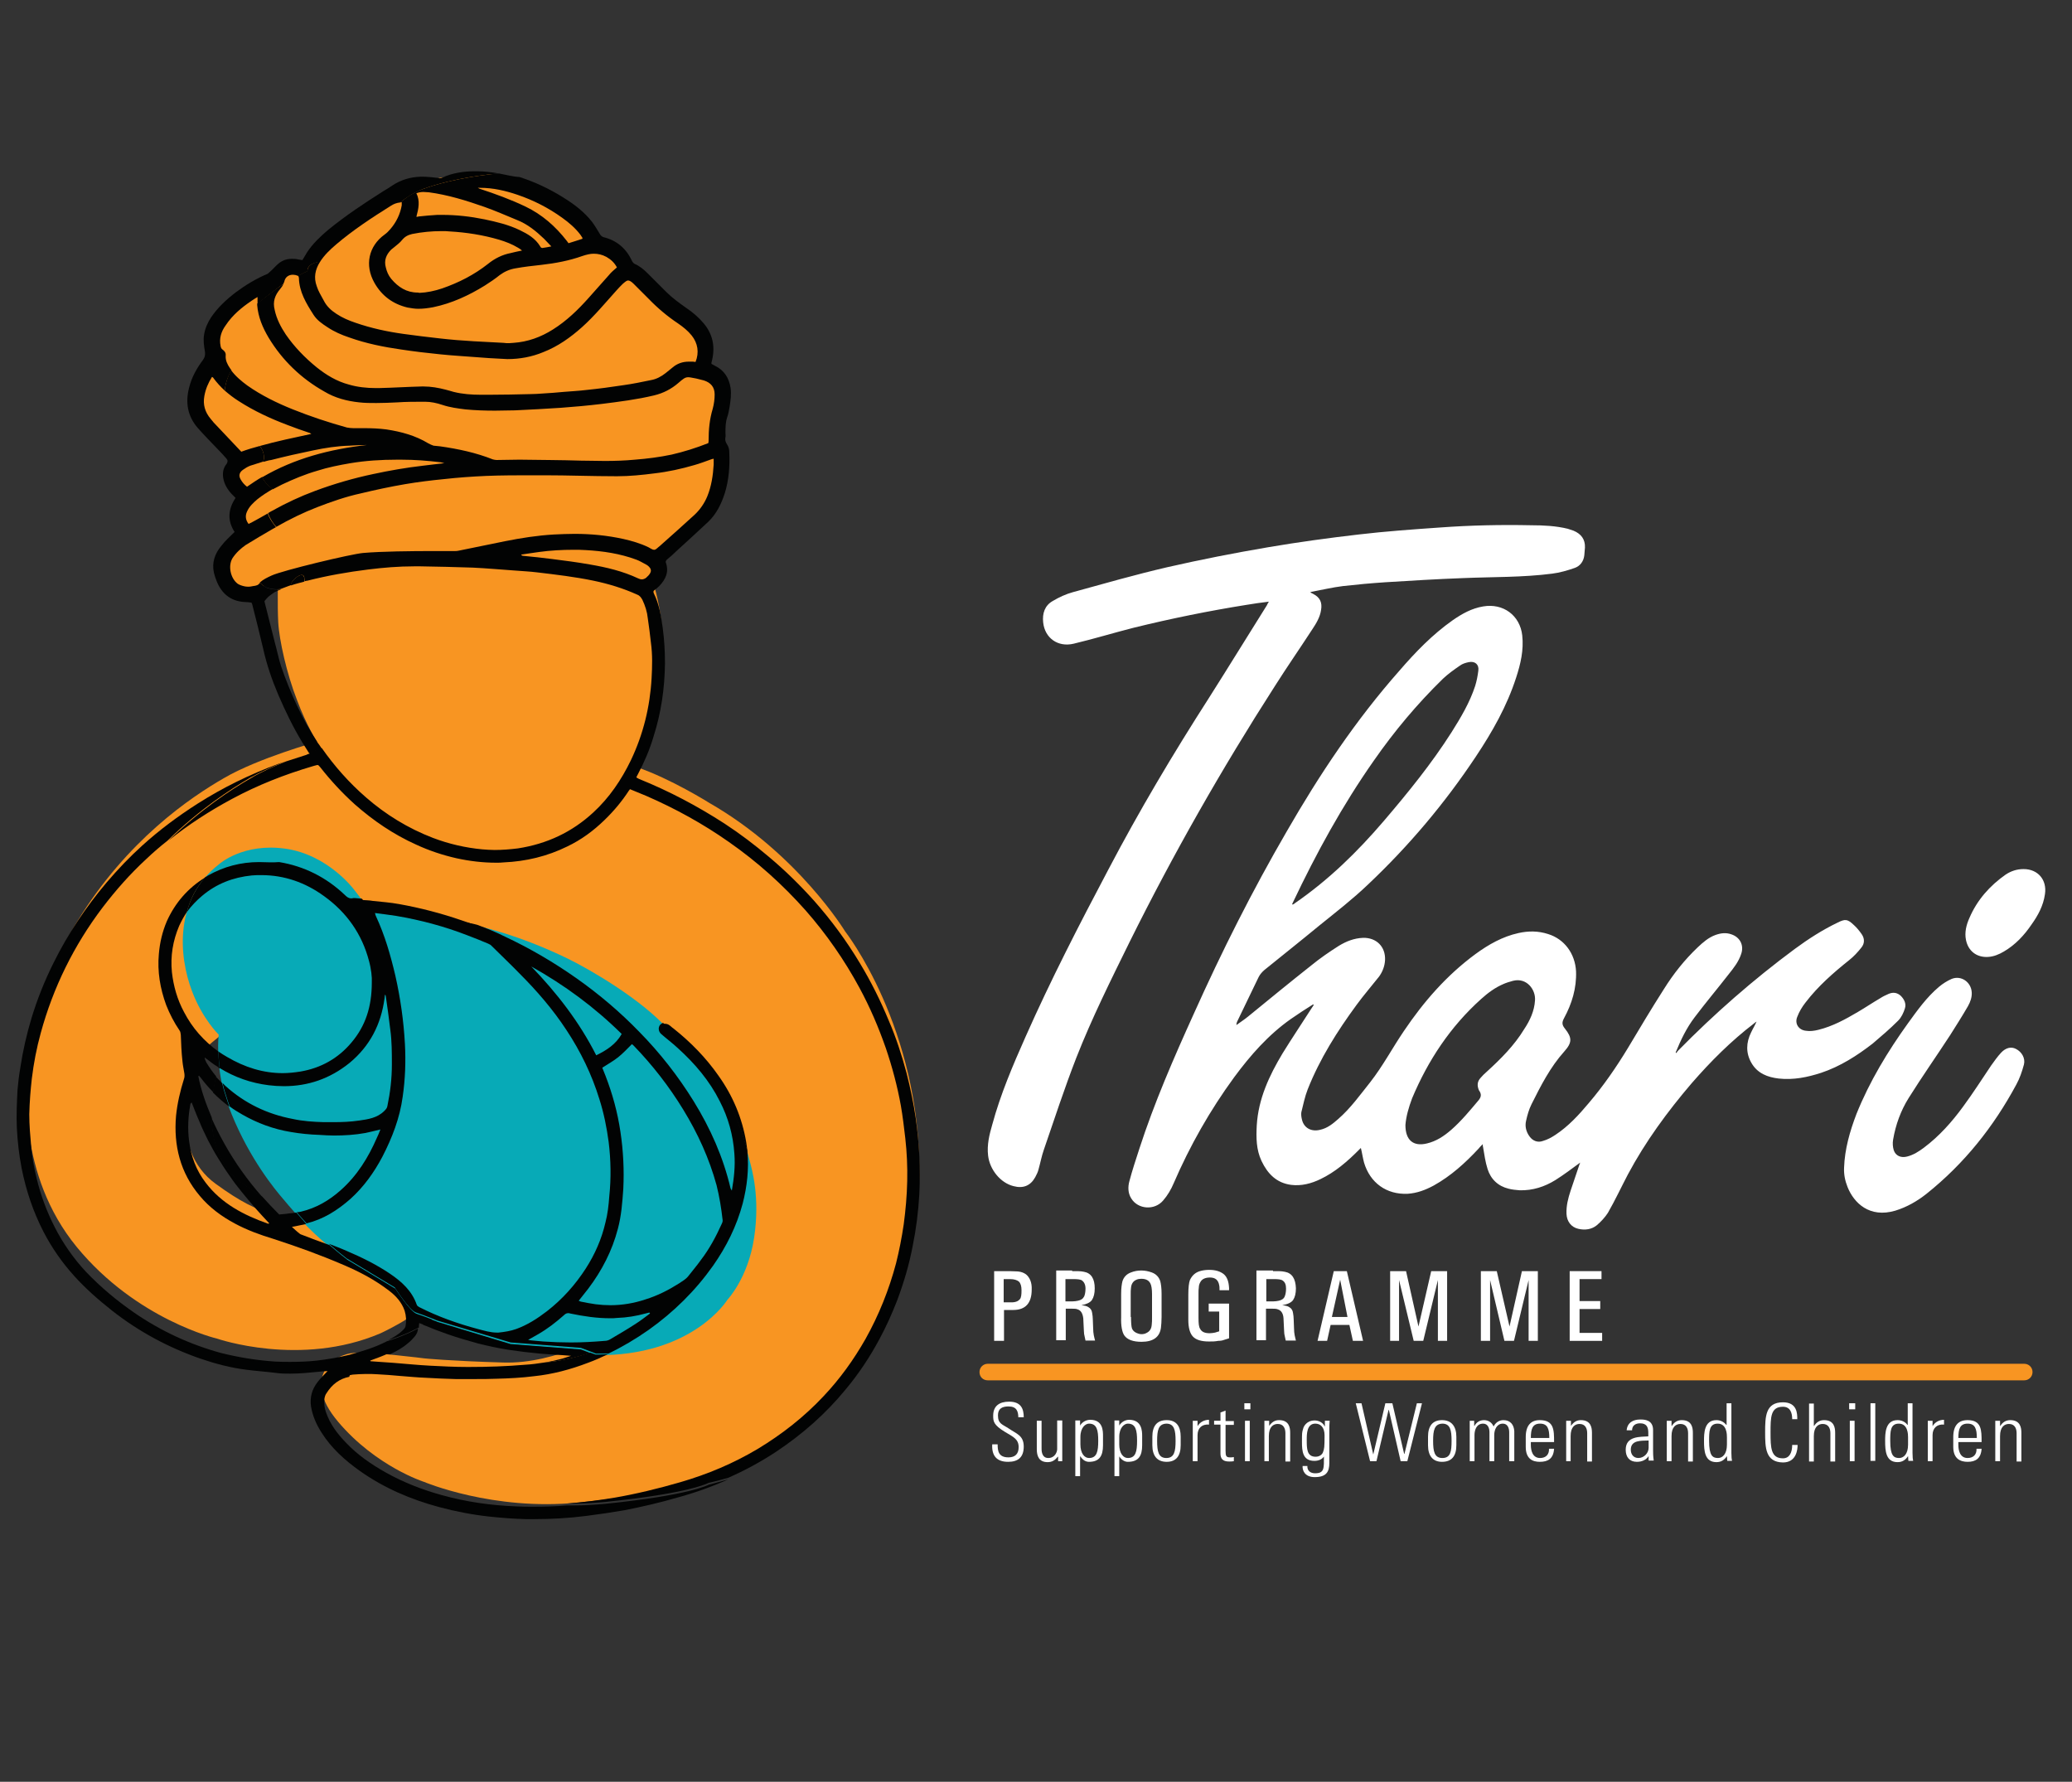
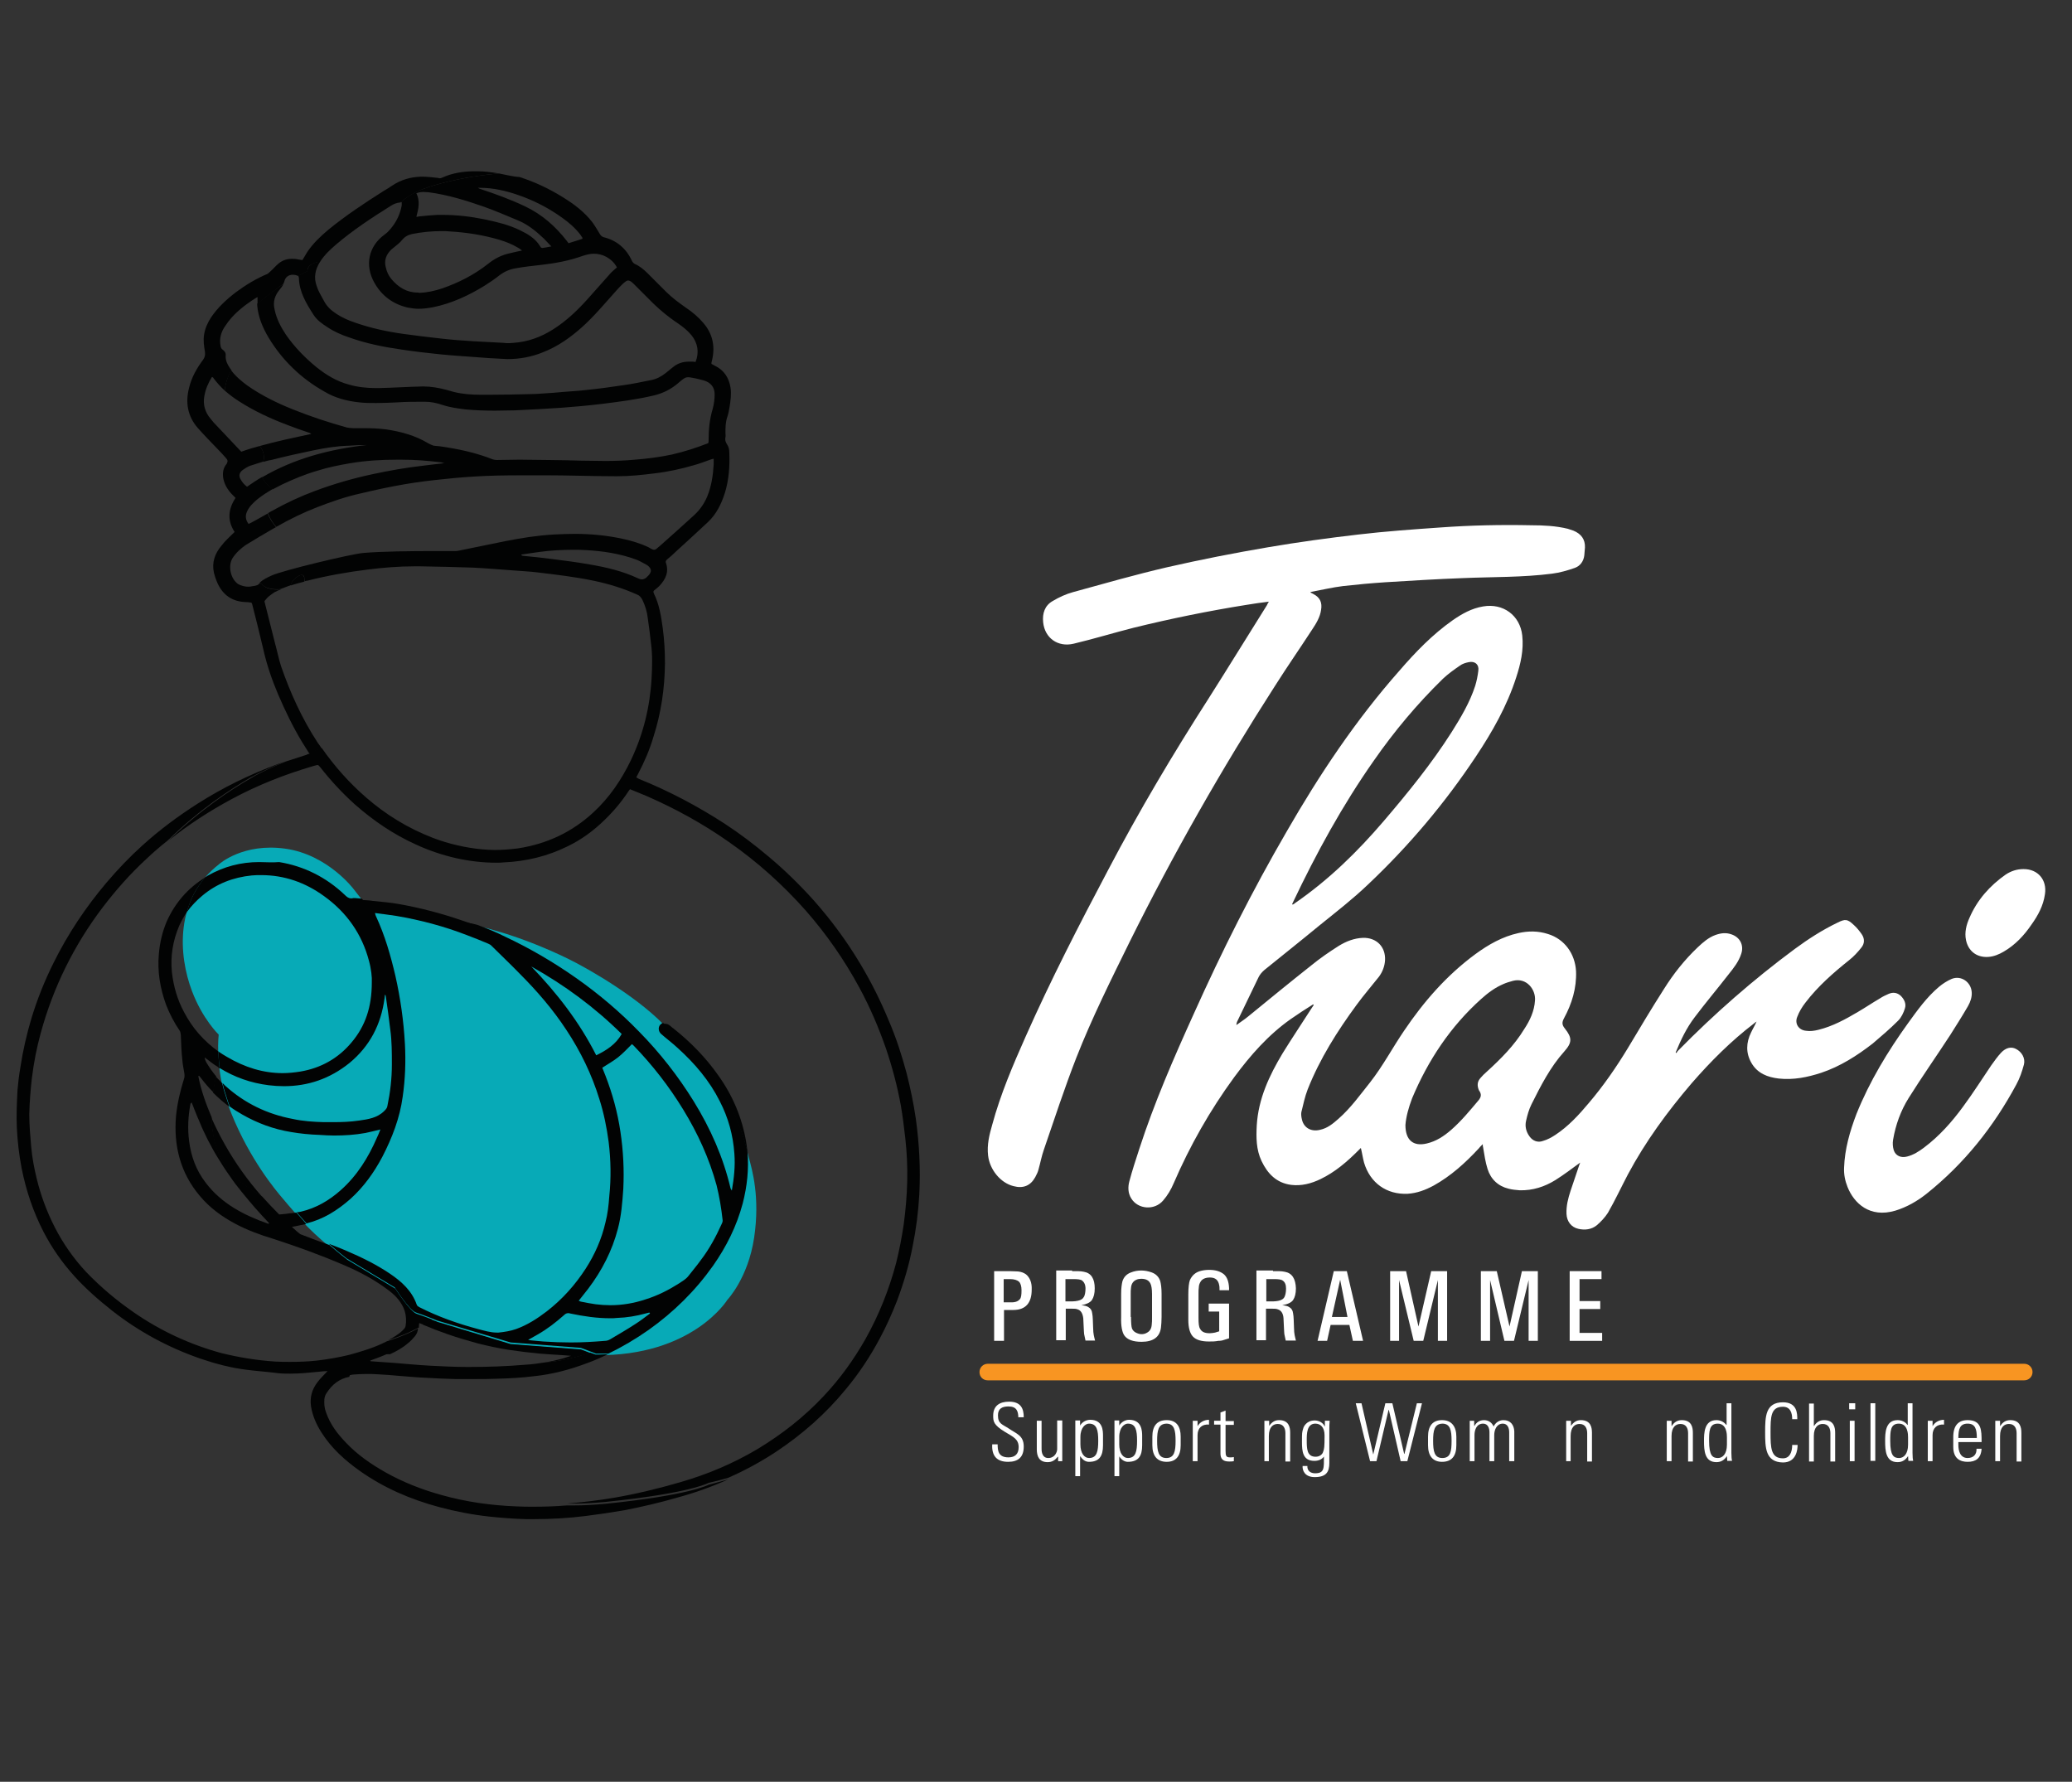
<svg xmlns="http://www.w3.org/2000/svg" version="1.1" id="Layer_1" x="0px" y="0px" viewBox="0 0 65.09 55.97" style="enable-background:new 0 0 65.09 55.97;" xml:space="preserve">
  <rect x="0" y="0" width="65.09" height="55.97" fill="#333333" stroke="none" />
  <style type="text/css">
	.st0{fill:#F89522;}
	.st1{fill:#07AAB7;}
	.st2{fill:#020303;}
	.st3{fill:#FFFFFF;}
</style>
-   <path class="st0" d="M19.19,41.82c0,0-1.69,1.04-3.39,0.98c-1.7-0.05-2.47-0.13-2.47-0.13s-1.62-0.21-2.22-0.17  c-0.59,0.03-1.68,0.75-0.49,2.16c1.19,1.41,2.7,1.89,2.7,1.89s2.17,0.92,4.84,0.65c2.67-0.27,3.25-0.6,3.25-0.6s1.69-0.34,3-1.27  c1.31-0.93,1.67-1.39,2.06-1.83c0.39-0.44,2.38-2.88,2.41-6.6c0.04-4.63-2.33-7.64-2.33-7.64s-1.48-2.44-4.27-4.04  c0,0-1.21-0.76-2.27-1.12c0,0,0.86-1.42,0.82-3.45c0,0,0.06-1.27-0.35-2.47c0,0,0.32-0.23,0.31-0.46c-0.01-0.24-0.18-0.27-0.18-0.27  l1.39-1.24c0,0,0.6-0.46,0.69-1.31c0,0,0.06-0.46,0.04-0.83c0,0,0.04-0.18-0.16-0.17c0,0,0.06-0.4,0.04-0.62  c-0.02-0.21,0.12-0.52,0.15-0.7c0.04-0.17,0.27-0.92-0.65-1.12c0,0,0.17-0.45,0.12-0.75c-0.05-0.3-0.29-0.58-0.29-0.58  s-0.2-0.24-0.51-0.42c-0.31-0.18-0.67-0.49-0.92-0.79c-0.26-0.3-0.51-0.6-0.77-0.54c0,0,0.04-0.68-1-0.87c0,0-0.05-0.68-1.47-1.41  c-1.42-0.73-2.37-0.65-2.37-0.65s-1.3,0.08-2.43,0.48c-0.51,0.18-0.61,0.36-1.19,0.75C9.72,7.75,9.74,8.34,9.74,8.34  S9.4,8.16,9.09,8.24c-0.3,0.08-0.27,0.27-0.27,0.27s-0.6,0.27-1.02,0.6C7.38,9.44,7,9.66,6.76,10.29c0,0-0.12,0.36,0.06,0.79  c0,0-0.61,0.56-0.61,1.31c0,0.75,0.97,1.35,1.16,1.66c0.19,0.3,0,0.56,0,0.56s-0.09,0.26,0.14,0.52c0.23,0.26,0.35,0.27,0.35,0.27  s-0.28,0.25-0.31,0.52c-0.03,0.28,0.31,0.66,0.31,0.66S7,17.05,7.02,17.62c0.02,0.58,0.51,0.83,0.51,0.83s0.18,0.07,0.37,0.06  c0.2-0.01,0.41-0.02,0.41-0.15c0-0.13,0.39-0.44,0.41-0.21c0.02,0.23-0.01,0.79,0.02,1.39c0.03,0.57,0.27,1.63,0.59,2.45  c0.31,0.83,0.63,1.31,0.63,1.31s-1.86,0.52-2.92,1.14c-1.06,0.61-3.05,1.95-4.61,4.5s-1.57,5.08-1.57,5.08s-0.33,2.86,1.55,5.15  c1.88,2.29,4.41,2.88,4.41,2.88s2.62,0.91,5.14-0.17c0,0,0.49-0.23,0.84-0.46c0.36-0.24-0.2-2.87-2.12-3.05  c-1.92-0.17-2.37-0.07-3.9-1.18c-1.53-1.1-0.84-3.41-0.69-3.84c0.15-0.43,2.25-1.85,2.25-1.85l8.7,1.1l2.25,2.45l2.23,2.84  L19.19,41.82z" />
  <path class="st1" d="M6.87,32.5c0,0-0.51-0.49-0.84-1.37c-0.42-1.11-0.56-2.89,0.86-3.99c0,0,0.75-0.67,2.08-0.48  c1.33,0.19,2.14,1.27,2.14,1.27l0.45,0.58l1.43,0.21l1.84,0.33c0,0,0.31,0.05,0.96,0.25c0.65,0.2,1.36,0.48,2.04,0.81  c0.68,0.33,2.34,1.29,3.17,2.24c0,0,1.15,0.91,1.72,1.97c0.58,1.06,0.7,1.63,0.8,2.03c0.11,0.4,0.36,1.26,0.17,2.53  c-0.19,1.27-0.84,1.95-0.84,1.95s-1.09,1.78-4.14,1.74l-0.47-0.17l-2.22-0.17l-2.31-0.7c0,0-0.47-0.19-0.67-0.25  c-0.2-0.06-0.67-0.79-0.67-0.79l-1.51-0.91c0,0-0.98-0.76-1.35-1.21c0,0-0.32-0.35-0.72-0.83c-0.4-0.48-1.21-1.58-1.71-3.07  C6.76,33.42,6.87,32.5,6.87,32.5" />
  <path class="st2" d="M13.55,41.45c-0.08,0.05-0.18,0.11-0.27,0.16c0.26,0.11,0.52,0.21,0.78,0.3c0.31,0.11,0.63,0.2,0.95,0.29  c0.32,0.08,0.64,0.15,0.96,0.2c0.33,0.05,0.66,0.09,0.99,0.12c0.33,0.03,0.65,0.04,0.98,0.07c-0.09,0.03-0.19,0.06-0.28,0.09  c-0.19,0.05-0.37,0.09-0.56,0.12c0.51-0.04,1.01-0.16,1.44-0.3l-0.29-0.11l-2.21-0.17l-2.31-0.7  C13.73,41.51,13.65,41.49,13.55,41.45 M6.64,35.11c0.02,0.74,0.24,1.54,0.97,2.07c0.23,0.17,0.44,0.3,0.63,0.42  c-0.46-0.52-0.86-1.08-1.2-1.69C6.89,35.64,6.76,35.38,6.64,35.11 M6.78,33.82c-0.03,0.14-0.07,0.32-0.09,0.5  c0.16,0.16,0.33,0.31,0.52,0.45c-0.04-0.11-0.08-0.21-0.11-0.32c-0.05-0.14-0.09-0.28-0.12-0.42C6.91,33.96,6.85,33.89,6.78,33.82   M6.88,33.46c-0.01,0.02-0.02,0.05-0.02,0.08c0.01,0.01,0.02,0.02,0.04,0.02C6.89,33.52,6.89,33.49,6.88,33.46 M8.96,23.92  C8.88,23.95,8.81,23.97,8.73,24C7.84,24.33,7,24.74,6.2,25.25c-0.61,0.39-1.19,0.82-1.73,1.31c-0.4,0.36-0.77,0.75-1.12,1.16  c-0.66,0.78-1.22,1.62-1.67,2.53c-0.28,0.56-0.51,1.14-0.69,1.73C0.84,32.48,0.72,33,0.64,33.53C0.6,33.76,0.57,34,0.55,34.24  c-0.02,0.4-0.04,0.8-0.02,1.2c0.02,0.42,0.07,0.84,0.15,1.26c0.14,0.7,0.36,1.36,0.69,2c0.26,0.5,0.58,0.96,0.96,1.38  c0.36,0.4,0.76,0.75,1.19,1.09c0.84,0.66,1.77,1.16,2.78,1.51c0.47,0.16,0.96,0.29,1.46,0.35c0.31,0.04,0.62,0.06,0.93,0.1  c0.14,0.02,0.29,0.02,0.43,0.02c0.3,0,0.6-0.03,0.9-0.06c0.09-0.01,0.18-0.02,0.27-0.02c-0.11,0.12-0.22,0.22-0.31,0.34  c-0.18,0.23-0.25,0.48-0.21,0.77c0.05,0.3,0.17,0.57,0.33,0.82c0.31,0.49,0.73,0.87,1.21,1.21c0.75,0.53,1.59,0.89,2.48,1.13  c0.52,0.14,1.04,0.24,1.58,0.3c0.38,0.04,0.76,0.07,1.15,0.08c0.08,0,0.17,0,0.25,0c0.55,0,1.09-0.03,1.64-0.1  c0.4-0.05,0.8-0.11,1.21-0.18c0.56-0.11,1.12-0.24,1.67-0.4c0.55-0.15,1.08-0.34,1.59-0.57c-0.38,0.11-0.62,0.17-0.62,0.17  s-0.58,0.33-3.26,0.6c-0.33,0.03-0.66,0.05-0.98,0.05c-0.08,0-0.15,0-0.22,0c-0.35,0.03-0.7,0.04-1.04,0.04  c-0.18,0-0.36,0-0.53-0.01c-0.8-0.03-1.59-0.14-2.37-0.36c-0.61-0.17-1.2-0.4-1.75-0.71c-0.46-0.26-0.88-0.55-1.24-0.93  c-0.27-0.28-0.5-0.58-0.63-0.96c-0.05-0.13-0.06-0.27-0.05-0.41c0.01-0.07,0.03-0.14,0.07-0.19c0.17-0.27,0.4-0.45,0.71-0.51  c0.15-0.46,0.65-0.7,0.98-0.71c0.05,0,0.09,0,0.15,0c0.05,0,0.1,0,0.15,0c0.2-0.09,0.4-0.2,0.57-0.35c0.08-0.06,0.15-0.14,0.21-0.21  c0.06-0.07,0.1-0.16,0.1-0.25c-0.2,0.11-0.35,0.17-0.35,0.17c-0.21,0.09-0.41,0.17-0.62,0.23c-0.01,0-0.01,0.01-0.02,0.01  c-0.37,0.19-0.77,0.31-1.17,0.42c-0.33,0.08-0.68,0.14-1.02,0.18c-0.27,0.03-0.55,0.04-0.83,0.04c-0.16,0-0.32,0-0.48-0.01  c-0.58-0.04-1.14-0.13-1.7-0.27c-0.98-0.27-1.89-0.69-2.73-1.27c-0.55-0.38-1.05-0.8-1.51-1.28c-0.39-0.42-0.72-0.89-0.98-1.4  c-0.25-0.49-0.44-1-0.57-1.54c-0.08-0.33-0.14-0.65-0.17-0.99c-0.03-0.34-0.06-0.68-0.06-1.02C0.93,34.6,0.96,34.24,1,33.88  c0.06-0.49,0.15-0.96,0.28-1.43c0.39-1.43,1.04-2.75,1.94-3.94c0.42-0.55,0.87-1.06,1.38-1.53c0.21-0.2,0.43-0.39,0.66-0.57  c1.01-0.99,1.97-1.61,2.6-1.98C8.18,24.25,8.57,24.08,8.96,23.92 M9.48,18.06c-0.12,0-0.34,0.2-0.34,0.3c0,0.01,0,0.02,0,0.03  c0.14-0.05,0.28-0.08,0.42-0.12c0-0.05,0-0.09,0-0.12C9.54,18.09,9.52,18.06,9.48,18.06 M14.92,5.38c-0.35,0-0.7,0.05-1.03,0.2  c-0.02,0.01-0.05,0.02-0.07,0.02c-0.02,0-0.03,0-0.05-0.01c-0.17-0.02-0.34-0.04-0.52-0.04c-0.01,0-0.02,0-0.03,0  c-0.33,0.01-0.63,0.1-0.9,0.28C12.23,5.89,12.14,5.95,12.05,6c-0.6,0.38-1.19,0.77-1.74,1.22c-0.25,0.21-0.48,0.43-0.66,0.7  C9.6,8,9.55,8.09,9.5,8.17C9.45,8.16,9.41,8.16,9.37,8.15C9.3,8.13,9.23,8.13,9.17,8.13c-0.15,0-0.28,0.04-0.41,0.14  c-0.1,0.08-0.17,0.17-0.26,0.25C8.47,8.54,8.44,8.58,8.41,8.6c-0.36,0.15-0.69,0.35-1,0.58c-0.3,0.23-0.57,0.48-0.78,0.79  c-0.11,0.17-0.19,0.35-0.22,0.55c-0.03,0.18,0,0.36,0.03,0.54c0.01,0.1-0.01,0.17-0.06,0.24c-0.2,0.27-0.36,0.55-0.44,0.88  c-0.12,0.46-0.05,0.89,0.27,1.26c0.21,0.24,0.43,0.46,0.65,0.69c0.08,0.08,0.16,0.17,0.24,0.26c0.06,0.06,0.06,0.11,0.02,0.18  C7.01,14.7,6.99,14.85,7.01,15c0.03,0.2,0.13,0.37,0.27,0.52c0.04,0.04,0.08,0.08,0.12,0.12C7.16,16,7.14,16.36,7.37,16.71  c-0.15,0.15-0.3,0.28-0.42,0.44c-0.2,0.24-0.3,0.52-0.23,0.84c0.02,0.09,0.05,0.17,0.08,0.25c0.15,0.39,0.43,0.64,0.87,0.67  c0.08,0,0.15,0.01,0.23,0.02c0.01,0.02,0.01,0.03,0.02,0.04c0.12,0.47,0.24,0.95,0.35,1.42c0.11,0.49,0.27,0.96,0.47,1.43  c0.22,0.51,0.46,1.01,0.75,1.49c0.07,0.11,0.14,0.22,0.22,0.35c0.14-0.05,0.27-0.1,0.4-0.14c-0.04-0.06-0.08-0.13-0.13-0.19  c-0.49-0.75-0.86-1.56-1.15-2.4c-0.08-0.25-0.13-0.51-0.2-0.76c-0.1-0.41-0.21-0.82-0.31-1.23c-0.01-0.02-0.01-0.05-0.01-0.06  c0.05-0.06,0.09-0.11,0.14-0.15c0.06-0.05,0.12-0.09,0.18-0.13c0.06-0.03,0.13-0.06,0.2-0.09c-0.03,0-0.06,0-0.09,0.01  c-0.01,0-0.03,0-0.05,0c-0.17,0-0.32-0.06-0.32-0.06s-0.09-0.05-0.2-0.15c-0.02,0.01-0.03,0.02-0.04,0.04  c-0.07,0.06-0.15,0.05-0.23,0.07c-0.04,0.01-0.07,0.01-0.11,0.01c-0.08,0-0.16-0.02-0.24-0.05c-0.03-0.01-0.06-0.03-0.08-0.04  c-0.23-0.17-0.31-0.56-0.17-0.8c0.11-0.17,0.26-0.31,0.42-0.42c0.28-0.17,0.56-0.34,0.84-0.5c0.04-0.02,0.07-0.04,0.11-0.06  c-0.06-0.08-0.2-0.25-0.26-0.43c-0.17,0.1-0.34,0.19-0.52,0.29c-0.02,0.01-0.05,0.02-0.08,0.04c-0.1-0.13-0.11-0.26-0.05-0.39  c0.07-0.16,0.2-0.28,0.33-0.39c0.15-0.12,0.31-0.22,0.48-0.32c-0.06-0.04-0.13-0.1-0.22-0.2c-0.05-0.06-0.09-0.12-0.11-0.18  c-0.16,0.09-0.32,0.2-0.48,0.31c-0.08-0.06-0.15-0.14-0.2-0.23c-0.07-0.12-0.04-0.22,0.07-0.3c0.07-0.05,0.15-0.1,0.23-0.13  c0.14-0.04,0.27-0.09,0.41-0.13c0.03-0.1,0.04-0.26-0.06-0.42c-0.01-0.02-0.03-0.04-0.05-0.07c-0.19,0.05-0.39,0.11-0.58,0.18  c-0.29-0.31-0.58-0.61-0.87-0.92c-0.03-0.04-0.06-0.07-0.09-0.11c-0.18-0.21-0.25-0.45-0.2-0.72c0.04-0.22,0.12-0.41,0.24-0.6  c0.02,0.01,0.04,0.02,0.04,0.03c0.11,0.15,0.23,0.28,0.36,0.4c0.02-0.24,0.11-0.46,0.21-0.64c-0.02-0.02-0.03-0.05-0.05-0.07  c-0.08-0.12-0.14-0.24-0.13-0.39c0.01-0.08-0.03-0.14-0.1-0.19c-0.04-0.03-0.05-0.06-0.06-0.11c-0.05-0.24,0.02-0.46,0.16-0.65  C7.3,9.9,7.59,9.66,7.9,9.45c0.06-0.04,0.12-0.08,0.19-0.12c0,0.08,0,0.15,0,0.22c0.17-0.15,0.35-0.28,0.54-0.43  C8.72,9.05,8.81,8.98,8.9,8.92C8.91,8.9,8.92,8.88,8.93,8.85C8.96,8.7,9.07,8.63,9.2,8.63c0.05,0,0.1,0.01,0.15,0.03  c0,0,0,0,0.01,0.01c0.17-0.09,0.3-0.15,0.3-0.15S9.62,8.33,9.92,8.25c0.04-0.01,0.09-0.02,0.13-0.02c0.14-0.22,0.32-0.39,0.52-0.56  c0.53-0.45,1.11-0.83,1.7-1.2c0.09-0.06,0.19-0.1,0.3-0.11c0.24-0.18,0.4-0.3,0.74-0.43c0.98-0.35,2.09-0.46,2.37-0.48  c-0.23-0.04-0.46-0.07-0.7-0.07H14.92" />
  <path class="st2" d="M18.54,42.49c-0.43,0.14-0.93,0.27-1.44,0.31c-0.2,0.03-0.4,0.06-0.6,0.07c-0.58,0.05-1.17,0.07-1.76,0.07  h-0.07c-0.39,0-0.77-0.02-1.16-0.04c-0.39-0.02-0.77-0.06-1.16-0.09c-0.24-0.02-0.48-0.03-0.71-0.05l-0.01-0.02  c0.11-0.04,0.22-0.08,0.32-0.12c0.1-0.04,0.2-0.08,0.3-0.13c-0.05,0-0.1,0-0.15,0c-0.05,0-0.11,0-0.15,0  c-0.34,0.02-0.83,0.26-0.98,0.71c0.04-0.01,0.08-0.01,0.11-0.02c0.14-0.01,0.28-0.02,0.42-0.02c0.12,0,0.24,0,0.36,0.01  c0.23,0.01,0.45,0.03,0.68,0.05c0.28,0.02,0.56,0.05,0.84,0.06c0.31,0.02,0.62,0.03,0.93,0.04c0.2,0,0.4,0,0.6,0  c0.23,0,0.46,0,0.69-0.01c0.39-0.01,0.79-0.03,1.18-0.08c0.58-0.06,1.14-0.21,1.69-0.42c0.22-0.08,0.42-0.17,0.63-0.27  c-0.1,0-0.19,0.01-0.29,0.01c-0.03,0-0.06,0-0.1,0L18.54,42.49z M20.89,32.16c-0.02,0-0.04,0-0.06,0.01  c0.06,0.06,0.11,0.12,0.17,0.18c0,0,1.15,0.91,1.72,1.97c0.51,0.94,0.66,1.49,0.76,1.88c-0.01-0.11-0.02-0.22-0.04-0.33  c-0.13-0.76-0.42-1.45-0.87-2.08c-0.39-0.56-0.87-1.05-1.41-1.48c-0.05-0.03-0.09-0.08-0.14-0.11  C20.98,32.17,20.93,32.16,20.89,32.16 M11.36,28.27l0.18,0.24l1.43,0.21l1.84,0.33c0,0,0.06,0.01,0.17,0.03  c-0.16-0.06-0.32-0.12-0.48-0.17c-0.64-0.22-1.29-0.39-1.96-0.51c-0.27-0.05-0.55-0.07-0.83-0.1  C11.61,28.28,11.48,28.28,11.36,28.27 M8.42,38.44c-0.76-0.27-1.46-0.63-1.96-1.29c-0.3-0.39-0.46-0.83-0.52-1.31  c-0.05-0.39-0.03-0.77,0.04-1.15c0-0.02,0.01-0.03,0.04-0.06c0.08,0.2,0.15,0.39,0.24,0.59c0.08,0.2,0.17,0.39,0.27,0.59  c0.1,0.19,0.2,0.38,0.32,0.57c0.11,0.18,0.23,0.37,0.36,0.55c0.12,0.18,0.25,0.35,0.39,0.52c0.14,0.17,0.28,0.34,0.42,0.5  c0.14,0.16,0.29,0.32,0.44,0.48L8.42,38.44z M6.45,27.56c-0.54,0.33-0.95,0.8-1.21,1.38c-0.14,0.33-0.22,0.67-0.25,1.03  c-0.05,0.55,0.04,1.08,0.23,1.6c0.11,0.28,0.25,0.55,0.42,0.8c0.03,0.04,0.03,0.08,0.04,0.14c0.01,0.27,0.02,0.54,0.05,0.81  c0.01,0.13,0.04,0.26,0.06,0.39c0.01,0.06,0.01,0.13-0.01,0.18c-0.12,0.38-0.21,0.77-0.25,1.16c-0.08,0.93,0.13,1.79,0.75,2.52  c0.3,0.36,0.68,0.64,1.09,0.86c0.39,0.21,0.8,0.36,1.23,0.49c0.74,0.24,1.46,0.5,2.18,0.81c0.52,0.22,1.01,0.48,1.45,0.82  c0.21,0.16,0.39,0.36,0.48,0.62c0.05,0.16,0.06,0.33,0.03,0.49c-0.01,0.05-0.05,0.09-0.08,0.12c-0.14,0.14-0.3,0.23-0.47,0.32  c0.2-0.06,0.41-0.14,0.62-0.23c0,0,0.15-0.07,0.35-0.17v-0.05c0-0.03,0.01-0.05,0.01-0.09c0.05,0.02,0.09,0.04,0.14,0.05  c0.09-0.05,0.18-0.1,0.27-0.16c-0.15-0.06-0.37-0.14-0.49-0.18c-0.2-0.06-0.67-0.79-0.67-0.79l-1.51-0.91c0,0-0.26-0.2-0.56-0.46  C10.04,39,9.77,38.9,9.49,38.79c-0.03-0.01-0.06-0.02-0.08-0.04c-0.08-0.06-0.15-0.13-0.24-0.21c0.1-0.02,0.17-0.03,0.25-0.05  c0.07-0.01,0.14-0.03,0.2-0.04c-0.03-0.04-0.06-0.07-0.09-0.11c0,0-0.08-0.09-0.22-0.25c-0.11,0.02-0.22,0.02-0.32,0.04  c-0.07,0.01-0.13,0.01-0.22,0.02c-0.18-0.18-0.36-0.37-0.53-0.56c-0.19-0.12-0.4-0.26-0.62-0.42c-0.73-0.53-0.95-1.33-0.97-2.07  c-0.18-0.42-0.33-0.84-0.42-1.29l0.02-0.02c0.02,0.02,0.04,0.05,0.06,0.07c0.12,0.16,0.25,0.31,0.39,0.45  c0.03-0.18,0.06-0.35,0.09-0.5c-0.12-0.14-0.22-0.29-0.31-0.44c-0.02-0.05-0.05-0.1-0.05-0.15c0.07,0.05,0.14,0.1,0.2,0.15  c0.08,0.06,0.15,0.11,0.24,0.16c0.01-0.03,0.02-0.05,0.02-0.08c-0.02-0.15-0.03-0.3-0.03-0.42c-0.46-0.33-0.82-0.74-1.08-1.24  c-0.21-0.39-0.33-0.81-0.38-1.25c-0.05-0.51,0.03-0.99,0.23-1.46c0.07-0.15,0.15-0.3,0.24-0.43C5.97,28.27,6.15,27.89,6.45,27.56   M20.16,18.2c-0.03,0-0.07-0.01-0.11-0.03c-0.49-0.23-1-0.35-1.53-0.44c-0.39-0.07-0.79-0.12-1.18-0.17c-0.3-0.04-0.6-0.07-0.91-0.1  c-0.02,0-0.03-0.01-0.05-0.02l0-0.02c0.18-0.03,0.36-0.05,0.55-0.08c0.36-0.05,0.73-0.07,1.09-0.07c0.12,0,0.25,0,0.38,0.01  c0.54,0.03,1.08,0.11,1.59,0.3c0.11,0.04,0.2,0.1,0.3,0.15c0.02,0.01,0.03,0.02,0.05,0.03c0.14,0.11,0.14,0.2,0.02,0.33  c-0.02,0.02-0.04,0.03-0.05,0.05C20.26,18.18,20.21,18.2,20.16,18.2 M13.12,9.19c-0.35,0-0.61-0.17-0.83-0.43  c-0.09-0.11-0.14-0.23-0.17-0.36C12.06,8.18,12.13,8,12.29,7.84c0.03-0.03,0.07-0.05,0.1-0.08c0.08-0.07,0.17-0.13,0.24-0.22  c0.09-0.11,0.19-0.16,0.32-0.19c0.3-0.06,0.61-0.09,0.92-0.09c0.09,0,0.18,0,0.26,0.01c0.52,0.03,1.04,0.11,1.55,0.26  c0.2,0.06,0.41,0.14,0.59,0.25c0.04,0.02,0.08,0.05,0.13,0.09c-0.14,0.03-0.25,0.05-0.36,0.08c-0.26,0.05-0.5,0.17-0.71,0.34  c-0.43,0.34-0.92,0.59-1.44,0.77c-0.24,0.08-0.47,0.13-0.72,0.14C13.15,9.19,13.14,9.19,13.12,9.19 M13.08,6.81  c0.07-0.26,0.12-0.5,0-0.74c0.08-0.03,0.15-0.04,0.22-0.04c0.06,0,0.11,0.01,0.17,0.01c0.6,0.08,1.18,0.26,1.75,0.46  c0.34,0.12,0.68,0.27,1.02,0.41c0.33,0.13,0.6,0.35,0.85,0.59c0.08,0.08,0.14,0.15,0.23,0.24c-0.11,0.02-0.19,0.04-0.28,0.05  c-0.03,0-0.06-0.02-0.07-0.05c-0.15-0.25-0.39-0.39-0.64-0.51c-0.35-0.17-0.73-0.26-1.11-0.34c-0.44-0.09-0.88-0.14-1.33-0.14  c-0.05,0-0.1,0-0.15,0c-0.2,0.01-0.39,0.03-0.59,0.05C13.13,6.81,13.11,6.81,13.08,6.81 M17.86,7.64c-0.02-0.03-0.04-0.05-0.06-0.08  c-0.35-0.45-0.77-0.82-1.29-1.07c-0.46-0.22-0.95-0.4-1.44-0.56c-0.02-0.01-0.04-0.02-0.06-0.03c0.02,0,0.05,0,0.07,0  c0.41,0,0.8,0.09,1.18,0.22c0.5,0.17,0.97,0.41,1.4,0.72c0.21,0.15,0.41,0.32,0.57,0.53c0.02,0.03,0.04,0.06,0.06,0.09  c0.01,0.01,0,0.02,0.01,0.04C18.16,7.55,18.01,7.59,17.86,7.64 M15.68,5.45c-0.27,0.02-1.39,0.13-2.37,0.48  c-0.34,0.12-0.5,0.24-0.74,0.43c0.02,0,0.04-0.01,0.05-0.01c0,0.04,0,0.07,0,0.1c-0.05,0.28-0.17,0.53-0.36,0.75  c-0.05,0.06-0.11,0.12-0.18,0.17c-0.5,0.36-0.63,0.96-0.32,1.51c0.23,0.41,0.58,0.67,1.04,0.78c0.11,0.02,0.23,0.04,0.34,0.04  c0.16,0,0.31-0.02,0.47-0.05c0.58-0.12,1.12-0.37,1.62-0.68c0.16-0.1,0.32-0.21,0.47-0.33c0.15-0.11,0.31-0.18,0.49-0.21  c0.27-0.05,0.55-0.08,0.82-0.11c0.44-0.05,0.87-0.13,1.29-0.28c0.12-0.04,0.24-0.07,0.35-0.07c0.14,0,0.27,0.03,0.4,0.1  c0.14,0.08,0.25,0.18,0.33,0.33c-0.09,0.08-0.18,0.15-0.25,0.24c-0.22,0.24-0.42,0.48-0.64,0.72c-0.33,0.37-0.69,0.72-1.12,0.99  c-0.38,0.24-0.79,0.39-1.24,0.42c-0.05,0-0.09,0.01-0.14,0.01c-0.06,0-0.11,0-0.17-0.01c-0.31-0.02-0.63-0.03-0.94-0.05  c-0.36-0.02-0.72-0.05-1.07-0.09c-0.38-0.04-0.75-0.09-1.13-0.14c-0.51-0.07-1.02-0.18-1.51-0.35c-0.21-0.07-0.42-0.16-0.6-0.28  c-0.17-0.11-0.31-0.24-0.4-0.42C10.09,9.29,10,9.15,9.95,8.99c-0.1-0.27-0.05-0.52,0.1-0.76c0,0,0,0,0.01-0.01  c-0.05,0-0.09,0.01-0.13,0.02c-0.3,0.08-0.27,0.27-0.27,0.27s-0.12,0.06-0.3,0.15c0.02,0.02,0.03,0.05,0.03,0.07  c0.01,0.44,0.23,0.8,0.46,1.16c0.11,0.17,0.27,0.28,0.44,0.39c0.21,0.14,0.44,0.24,0.68,0.32c0.53,0.19,1.08,0.3,1.64,0.38  c0.4,0.06,0.81,0.11,1.22,0.15c0.38,0.04,0.76,0.06,1.14,0.09c0.26,0.02,0.52,0.04,0.78,0.05c0.06,0,0.13,0.01,0.19,0.01  c0.39,0,0.77-0.07,1.13-0.22c0.46-0.18,0.85-0.46,1.21-0.78c0.39-0.35,0.73-0.76,1.08-1.15c0.06-0.07,0.13-0.14,0.2-0.21  c0.08-0.07,0.13-0.11,0.17-0.11s0.1,0.03,0.17,0.1c0.16,0.16,0.32,0.32,0.48,0.48c0.28,0.29,0.59,0.55,0.92,0.77  c0.16,0.11,0.31,0.23,0.43,0.38c0.19,0.24,0.24,0.53,0.12,0.83c-0.05-0.01-0.09-0.01-0.14-0.01c-0.02,0-0.05,0-0.07,0  c-0.2,0-0.37,0.06-0.52,0.19c-0.07,0.06-0.14,0.11-0.21,0.17c-0.14,0.11-0.29,0.19-0.46,0.22c-0.29,0.06-0.58,0.12-0.87,0.16  c-0.39,0.06-0.77,0.11-1.16,0.15c-0.24,0.03-0.48,0.04-0.71,0.06c-0.22,0.02-0.44,0.04-0.65,0.05c-0.14,0.01-0.27,0.02-0.41,0.02  c-0.43,0.01-0.85,0.02-1.27,0.02c-0.09,0-0.19,0-0.28,0c-0.28,0-0.57-0.02-0.85-0.09c-0.08-0.02-0.16-0.05-0.25-0.07  c-0.23-0.06-0.46-0.1-0.69-0.1c-0.02,0-0.04,0-0.06,0c-0.44,0.01-0.89,0.04-1.34,0.05c-0.04,0-0.07,0-0.11,0  c-0.28,0-0.57-0.03-0.84-0.11c-0.38-0.1-0.71-0.3-1.01-0.54c-0.37-0.3-0.7-0.64-0.97-1.03c-0.16-0.24-0.29-0.49-0.35-0.77  C8.56,9.47,8.64,9.27,8.8,9.08c0.04-0.05,0.08-0.1,0.1-0.16C8.81,8.98,8.71,9.05,8.63,9.11C8.44,9.26,8.25,9.39,8.08,9.54  c0,0.02,0,0.04,0,0.05c0.03,0.37,0.17,0.7,0.36,1.02c0.43,0.71,1.02,1.28,1.75,1.69c0.33,0.2,0.71,0.3,1.1,0.34  c0.17,0.02,0.35,0.02,0.53,0.02c0.22,0,0.44-0.01,0.65-0.02c0.29-0.02,0.57-0.02,0.86-0.02h0.02c0.19,0,0.37,0.04,0.55,0.1  c0.24,0.08,0.48,0.11,0.72,0.14c0.31,0.03,0.62,0.04,0.93,0.04c0.21,0,0.42-0.01,0.63-0.01c0.48-0.02,0.96-0.05,1.44-0.08  c0.42-0.03,0.85-0.07,1.27-0.12c0.56-0.07,1.12-0.14,1.66-0.27c0.29-0.07,0.54-0.2,0.76-0.39c0.15-0.13,0.21-0.18,0.31-0.18  c0.06,0,0.13,0.02,0.25,0.04c0.08,0.02,0.16,0.04,0.24,0.06c0.22,0.07,0.34,0.21,0.34,0.44c0,0.15-0.02,0.3-0.06,0.45  c-0.1,0.33-0.13,0.66-0.13,1c0,0.02,0,0.05-0.01,0.08c-0.38,0.15-0.76,0.27-1.15,0.36c-0.38,0.08-0.77,0.13-1.16,0.16  c-0.31,0.03-0.63,0.04-0.94,0.04c-0.25,0-0.5-0.01-0.75-0.01c-0.62-0.02-1.24-0.02-1.87-0.03c-0.04,0-0.07,0-0.11,0  c-0.22,0-0.45,0.01-0.67,0.01c-0.04,0-0.08-0.01-0.12-0.02c-0.53-0.21-1.09-0.33-1.66-0.41c-0.07-0.01-0.13-0.01-0.2-0.02  c-0.05-0.02-0.11-0.04-0.16-0.07c-0.41-0.25-0.86-0.37-1.32-0.44c-0.23-0.03-0.46-0.04-0.7-0.04c-0.06,0-0.12,0-0.18,0  c-0.06,0-0.12,0-0.18,0H11.1c-0.07,0-0.14-0.01-0.2-0.02c-0.58-0.16-1.15-0.35-1.7-0.57c-0.5-0.2-0.99-0.44-1.43-0.75  c-0.19-0.14-0.37-0.29-0.51-0.48c-0.1,0.18-0.18,0.4-0.2,0.64c0.14,0.12,0.28,0.23,0.44,0.33c0.48,0.31,1,0.55,1.53,0.75  c0.23,0.09,0.46,0.17,0.7,0.25c0.01,0,0.01,0.01,0.05,0.03c-0.55,0.12-1.09,0.23-1.62,0.38c0.02,0.02,0.04,0.05,0.05,0.07  c0.1,0.17,0.09,0.32,0.06,0.43c0.08-0.02,0.16-0.05,0.25-0.06c0.43-0.11,0.87-0.21,1.31-0.3c0.38-0.08,0.76-0.14,1.15-0.15  c0.17-0.01,0.33-0.02,0.5-0.02c0.01,0,0.02,0,0.04,0c-1.16,0.13-2.27,0.42-3.28,1.01c0.02,0.06,0.06,0.12,0.11,0.18  c0.09,0.1,0.16,0.16,0.22,0.2c0.09-0.05,0.2-0.1,0.29-0.15c0.36-0.17,0.72-0.32,1.1-0.43c0.34-0.11,0.7-0.18,1.05-0.24  c0.48-0.08,0.97-0.11,1.46-0.11c0.05,0,0.09,0,0.14,0c0.41,0,0.81,0.03,1.22,0.08c0.03,0,0.07,0.02,0.13,0.03  c-0.24,0.03-0.46,0.05-0.68,0.08c-0.52,0.06-1.04,0.15-1.55,0.26c-0.62,0.13-1.24,0.31-1.83,0.53c-0.46,0.17-0.91,0.38-1.34,0.62  c-0.05,0.03-0.1,0.05-0.14,0.08c0.06,0.18,0.19,0.36,0.26,0.43c0.42-0.24,0.85-0.45,1.29-0.62c0.44-0.17,0.9-0.33,1.36-0.43  c0.46-0.11,0.92-0.21,1.39-0.29c0.41-0.07,0.82-0.12,1.23-0.16c0.44-0.05,0.88-0.08,1.32-0.1c0.49-0.02,0.99-0.02,1.49-0.02  c0.11,0,0.22,0,0.34,0c0.75,0,1.5,0.03,2.25,0.03h0.04c0.39,0,0.78-0.04,1.17-0.09c0.43-0.05,0.84-0.14,1.25-0.26  c0.18-0.05,0.36-0.12,0.53-0.18c0.02-0.01,0.04-0.01,0.08-0.02c0,0.07,0,0.13,0,0.18c-0.02,0.34-0.07,0.68-0.2,1  c-0.09,0.22-0.23,0.42-0.4,0.58c-0.36,0.33-0.72,0.65-1.08,0.97l-0.01,0.01c-0.06,0.04-0.11,0.11-0.17,0.12c0,0-0.01,0-0.01,0  c-0.06,0-0.12-0.05-0.18-0.08c-0.25-0.12-0.52-0.2-0.79-0.26c-0.5-0.11-1.01-0.16-1.53-0.16c-0.21,0-0.43,0.01-0.65,0.02  c-0.52,0.03-1.03,0.11-1.53,0.21c-0.49,0.1-0.98,0.2-1.47,0.3c-0.04,0.01-0.07,0.01-0.11,0.01c-0.02,0-0.04,0-0.05,0  c-0.16,0-0.38,0-0.64,0c-0.68,0-1.61,0.01-2.19,0.06c-0.37,0.03-2.54,0.55-2.88,0.71c-0.13,0.06-0.26,0.12-0.37,0.22  c0.11,0.11,0.2,0.15,0.2,0.15s0.15,0.06,0.32,0.06c0.02,0,0.03,0,0.05,0c0.03,0,0.06,0,0.09-0.01c0.1-0.04,0.21-0.08,0.32-0.12  c0-0.01,0.01-0.02,0.01-0.03c0-0.1,0.22-0.29,0.33-0.29c0.04,0,0.07,0.02,0.08,0.08c0,0.03,0.01,0.08,0.01,0.12  c0.03-0.01,0.06-0.02,0.09-0.02c0.63-0.16,1.26-0.27,1.9-0.35c0.48-0.06,0.96-0.1,1.45-0.1c0.07,0,0.13,0,0.2,0  c0.55,0.01,1.09,0.02,1.64,0.04c0.43,0.02,0.87,0.06,1.3,0.09c0.24,0.02,0.49,0.03,0.73,0.06c0.59,0.07,1.18,0.14,1.76,0.26  c0.48,0.1,0.94,0.24,1.38,0.44c0.08,0.03,0.12,0.09,0.16,0.16c0.09,0.19,0.15,0.38,0.17,0.58c0.04,0.26,0.07,0.52,0.1,0.78  c0.05,0.37,0.04,0.73,0.02,1.1c-0.05,0.9-0.26,1.76-0.65,2.58c-0.3,0.62-0.68,1.18-1.18,1.64c-0.67,0.62-1.46,0.99-2.37,1.13  c-0.24,0.03-0.49,0.05-0.73,0.05c-0.13,0-0.26-0.01-0.39-0.02c-0.53-0.05-1.05-0.17-1.55-0.36c-0.78-0.3-1.48-0.73-2.1-1.27  c-0.53-0.46-0.99-0.98-1.39-1.55c-0.12,0.04-0.26,0.08-0.4,0.14c0.01,0.01,0.01,0.02,0.02,0.03c-0.05,0.02-0.07,0.02-0.1,0.04  c-0.22,0.07-0.44,0.14-0.65,0.21c-0.39,0.16-0.78,0.33-1.09,0.52c-0.63,0.36-1.59,0.99-2.6,1.97c0.62-0.5,1.3-0.94,2.01-1.32  c0.8-0.43,1.64-0.76,2.52-1.02c0.02-0.01,0.05-0.01,0.07-0.02c0.04-0.01,0.07-0.02,0.08-0.02c0.03,0,0.05,0.02,0.09,0.07  c0.33,0.42,0.69,0.81,1.09,1.17c0.58,0.51,1.21,0.94,1.92,1.26c0.41,0.19,0.83,0.33,1.27,0.43c0.41,0.09,0.83,0.14,1.25,0.14  c0.08,0,0.15,0,0.23-0.01c0.7-0.03,1.37-0.19,2-0.5c0.44-0.21,0.82-0.49,1.17-0.83c0.29-0.28,0.55-0.59,0.77-0.93  c0.01-0.01,0.02-0.02,0.03-0.04c0.17,0.07,0.34,0.14,0.51,0.21c0.92,0.4,1.79,0.88,2.6,1.45c0.89,0.62,1.69,1.34,2.41,2.15  c0.65,0.74,1.22,1.56,1.69,2.43c0.33,0.61,0.6,1.24,0.83,1.9c0.2,0.59,0.36,1.19,0.47,1.8c0.06,0.34,0.1,0.69,0.14,1.03  c0.05,0.45,0.07,0.89,0.06,1.34c-0.01,0.46-0.05,0.91-0.11,1.36c-0.06,0.41-0.14,0.82-0.24,1.22c-0.22,0.83-0.54,1.63-0.96,2.38  c-0.37,0.65-0.8,1.25-1.32,1.8c-0.61,0.65-1.3,1.19-2.06,1.65c-0.77,0.46-1.58,0.8-2.44,1.05c-0.69,0.2-1.39,0.37-2.09,0.49  c-0.48,0.08-0.97,0.14-1.46,0.18c0,0-0.01,0-0.01,0c0.08,0,0.15,0,0.22,0c0.32,0,0.64-0.02,0.98-0.05c2.67-0.27,3.25-0.6,3.25-0.6  s0.24-0.05,0.62-0.16c0.52-0.23,1.02-0.5,1.49-0.81c0.83-0.55,1.57-1.2,2.2-1.97c0.41-0.49,0.76-1.02,1.06-1.58  c0.21-0.39,0.39-0.79,0.55-1.2c0.21-0.56,0.38-1.13,0.49-1.71c0.11-0.54,0.18-1.09,0.21-1.64c0.04-0.79,0-1.58-0.11-2.37  c-0.07-0.48-0.17-0.96-0.29-1.43c-0.15-0.56-0.33-1.12-0.56-1.65c-0.26-0.63-0.56-1.23-0.91-1.81c-0.42-0.7-0.9-1.35-1.44-1.96  c-0.44-0.49-0.91-0.95-1.41-1.37c-0.45-0.38-0.91-0.73-1.4-1.05c-0.85-0.55-1.74-1.02-2.68-1.4c-0.03-0.01-0.05-0.03-0.09-0.05  c0.02-0.04,0.03-0.07,0.05-0.1c0.2-0.38,0.37-0.77,0.49-1.18c0.24-0.75,0.35-1.51,0.36-2.3c0-0.37-0.02-0.74-0.07-1.11  c-0.05-0.37-0.11-0.75-0.28-1.09c-0.02-0.05-0.02-0.08,0.03-0.11c0.05-0.04,0.1-0.08,0.14-0.12c0.2-0.21,0.31-0.44,0.21-0.73  c-0.02-0.05,0.01-0.08,0.04-0.11c0.1-0.08,0.19-0.16,0.28-0.25c0.34-0.31,0.68-0.62,1.01-0.93c0.26-0.25,0.41-0.56,0.52-0.9  c0.13-0.42,0.16-0.86,0.14-1.29c0-0.08-0.02-0.17-0.07-0.24c-0.05-0.08-0.07-0.14-0.05-0.23c0.01-0.04,0-0.08,0-0.13  c0-0.16,0-0.32,0.05-0.48c0.04-0.11,0.06-0.22,0.08-0.34c0.03-0.2,0.06-0.39,0.03-0.6c-0.05-0.31-0.2-0.55-0.49-0.69  c-0.04-0.02-0.07-0.04-0.11-0.06c0-0.02,0-0.03,0-0.04c0.01-0.03,0.01-0.05,0.02-0.08c0.1-0.43,0.02-0.82-0.27-1.16  c-0.16-0.19-0.35-0.35-0.56-0.49c-0.21-0.15-0.42-0.3-0.61-0.49c-0.19-0.19-0.38-0.38-0.58-0.58c-0.12-0.12-0.25-0.23-0.41-0.3  c-0.04-0.02-0.07-0.06-0.09-0.1c-0.18-0.39-0.48-0.64-0.89-0.74c-0.05-0.02-0.08-0.04-0.11-0.09c-0.08-0.13-0.16-0.27-0.25-0.39  c-0.25-0.32-0.57-0.56-0.91-0.77c-0.43-0.27-0.88-0.48-1.37-0.64C16.11,5.55,15.9,5.49,15.68,5.45" />
  <path class="st2" d="M19.17,41.41c0.07,0,0.14,0,0.21-0.01c0.31-0.01,0.61-0.06,0.9-0.14c0.04-0.01,0.08-0.02,0.12-0.03l0.02,0.03  c-0.15,0.11-0.3,0.23-0.46,0.33c-0.26,0.17-0.52,0.32-0.79,0.48c-0.05,0.03-0.11,0.05-0.17,0.05c-0.36,0.03-0.71,0.05-1.07,0.05  c-0.28,0-0.57-0.01-0.86-0.03c-0.11-0.01-0.22-0.02-0.33-0.03c-0.04,0-0.08-0.01-0.15-0.02c0.11-0.06,0.21-0.12,0.3-0.17  c0.3-0.17,0.57-0.38,0.83-0.61c0.04-0.04,0.08-0.06,0.13-0.06c0.02,0,0.04,0,0.06,0.01C18.34,41.35,18.75,41.41,19.17,41.41   M19.18,41c-0.16,0-0.31-0.01-0.47-0.03c-0.15-0.02-0.3-0.05-0.45-0.08c-0.02,0-0.05-0.02-0.08-0.03c0.1-0.13,0.2-0.25,0.3-0.38  c0.43-0.57,0.75-1.19,0.93-1.88c0.11-0.41,0.14-0.83,0.17-1.25c0.03-0.6,0-1.2-0.09-1.8c-0.09-0.61-0.25-1.19-0.47-1.76  c-0.03-0.08-0.07-0.17-0.1-0.25c0.17-0.11,0.35-0.21,0.5-0.33c0.15-0.12,0.29-0.27,0.43-0.41c0.02,0.01,0.04,0.03,0.06,0.05  c0.59,0.61,1.11,1.28,1.55,2c0.46,0.75,0.82,1.54,1.05,2.38c0.09,0.36,0.15,0.73,0.19,1.09c0.01,0.04-0.01,0.09-0.03,0.13  c-0.18,0.4-0.39,0.79-0.66,1.14c-0.12,0.17-0.26,0.33-0.39,0.5c-0.08,0.1-0.18,0.15-0.28,0.22c-0.33,0.21-0.68,0.39-1.07,0.51  C19.91,40.94,19.54,41,19.18,41 M18.73,33.15c-0.53-1.05-1.24-1.96-2.04-2.79c1.04,0.58,1.99,1.28,2.84,2.12  C19.35,32.8,19.06,32.99,18.73,33.15 M8.14,27.08c-0.57,0-1.11,0.14-1.62,0.43c-0.02,0.02-0.05,0.03-0.07,0.04  c-0.29,0.34-0.48,0.71-0.58,1.1c0.14-0.19,0.3-0.36,0.48-0.51c0.45-0.38,0.97-0.58,1.56-0.64c0.1-0.01,0.2-0.01,0.3-0.01  c0.72,0,1.38,0.23,1.97,0.66c0.71,0.51,1.19,1.19,1.41,2.03c0.07,0.25,0.1,0.52,0.09,0.68c0,0.77-0.2,1.37-0.64,1.89  c-0.42,0.5-0.96,0.8-1.6,0.91c-0.19,0.03-0.38,0.05-0.56,0.05c-0.61,0-1.19-0.18-1.75-0.51c-0.09-0.05-0.18-0.11-0.27-0.17  c0.01,0.13,0.01,0.27,0.03,0.42c0,0.03,0.01,0.07,0.01,0.1c0.47,0.29,0.98,0.47,1.54,0.54c0.16,0.02,0.32,0.03,0.48,0.03  c0.75,0,1.44-0.23,2.06-0.73c0.64-0.53,0.99-1.21,1.1-2.03c0-0.03,0.01-0.06,0.01-0.09c0-0.01,0.01-0.01,0.01-0.03  c0.01,0.02,0.02,0.04,0.02,0.06c0.05,0.35,0.1,0.69,0.14,1.04c0.05,0.36,0.05,0.73,0.05,1.1c0,0.44-0.05,0.87-0.14,1.3  c-0.01,0.07-0.05,0.11-0.1,0.16c-0.22,0.22-0.51,0.26-0.79,0.3c-0.27,0.04-0.54,0.05-0.81,0.05c-0.1,0-0.2,0-0.3,0  c-0.33-0.01-0.65-0.03-0.97-0.1c-0.8-0.15-1.51-0.49-2.12-1.04c-0.03-0.03-0.06-0.06-0.09-0.09c0.03,0.14,0.07,0.28,0.12,0.42  c0.03,0.11,0.07,0.22,0.11,0.32c0.12,0.09,0.25,0.17,0.39,0.25c0.47,0.27,0.98,0.46,1.53,0.55c0.29,0.05,0.59,0.08,0.89,0.09  c0.16,0.01,0.31,0.02,0.46,0.02c0.33,0,0.66-0.02,0.99-0.08c0.15-0.03,0.3-0.07,0.47-0.11c-0.04,0.1-0.07,0.18-0.11,0.26  c-0.27,0.62-0.62,1.19-1.14,1.65c-0.36,0.32-0.77,0.56-1.24,0.67c-0.05,0.01-0.09,0.02-0.14,0.02c0.14,0.16,0.22,0.25,0.22,0.25  c0.03,0.03,0.06,0.07,0.09,0.1c0.53-0.13,0.97-0.41,1.38-0.77c0.42-0.38,0.74-0.83,1-1.32c0.31-0.6,0.55-1.22,0.64-1.89  c0.08-0.55,0.1-1.11,0.07-1.66c-0.04-0.72-0.14-1.43-0.3-2.14c-0.15-0.64-0.33-1.27-0.61-1.87c-0.01-0.02-0.02-0.05-0.03-0.1  c0.24,0.03,0.45,0.06,0.66,0.09c0.77,0.13,1.52,0.33,2.24,0.61c0.22,0.08,0.43,0.17,0.65,0.26c0.03,0.02,0.07,0.03,0.09,0.05  c0.3,0.3,0.61,0.59,0.9,0.89c0.55,0.55,1.05,1.13,1.47,1.77c0.45,0.68,0.8,1.4,1.04,2.18c0.14,0.44,0.23,0.89,0.29,1.34  c0.07,0.57,0.08,1.14,0.02,1.71c-0.02,0.28-0.05,0.55-0.12,0.82c-0.12,0.52-0.33,1-0.62,1.45c-0.33,0.51-0.73,0.96-1.22,1.34  c-0.3,0.23-0.61,0.43-0.97,0.56c-0.17,0.06-0.36,0.09-0.55,0.11c-0.02,0-0.04,0-0.05,0c-0.2,0-0.4-0.06-0.59-0.11  c-0.64-0.17-1.26-0.39-1.85-0.69c-0.03-0.02-0.07-0.04-0.08-0.08c-0.15-0.43-0.47-0.72-0.84-0.97c-0.43-0.29-0.9-0.52-1.37-0.72  c-0.18-0.08-0.37-0.15-0.55-0.22c0.3,0.26,0.56,0.46,0.56,0.46l1.51,0.91c0,0,0.46,0.73,0.67,0.79c0.12,0.04,0.34,0.12,0.49,0.18  c0.1,0.04,0.17,0.07,0.17,0.07l2.31,0.69l2.21,0.17l0.29,0.11l0.18,0.07h0.09c0.1,0,0.2,0,0.3,0c0.44-0.21,0.86-0.46,1.26-0.74  c0.79-0.56,1.47-1.23,2.03-2.02c0.42-0.6,0.74-1.24,0.93-1.95c0.14-0.54,0.2-1.09,0.15-1.65c-0.1-0.39-0.25-0.94-0.76-1.88  c-0.58-1.06-1.72-1.97-1.72-1.97c-0.05-0.06-0.11-0.12-0.17-0.18c-0.03,0.01-0.06,0.03-0.09,0.06c-0.07,0.08-0.06,0.21,0.03,0.29  c0.17,0.15,0.36,0.29,0.53,0.45c0.53,0.48,0.99,1.02,1.31,1.66c0.27,0.52,0.42,1.07,0.46,1.65c0.03,0.39-0.01,0.76-0.08,1.16  c-0.02-0.03-0.03-0.05-0.04-0.07c-0.23-0.98-0.63-1.88-1.16-2.74c-0.49-0.79-1.06-1.52-1.71-2.18c-0.6-0.62-1.26-1.18-1.97-1.68  c-0.71-0.5-1.46-0.94-2.25-1.31c-0.28-0.14-0.57-0.26-0.87-0.37c-0.11-0.03-0.17-0.04-0.17-0.04l-1.84-0.33l-1.43-0.21l-0.18-0.24  c-0.07-0.01-0.15-0.01-0.22-0.02c-0.01,0-0.02,0-0.03,0c-0.01,0-0.01,0-0.02,0c-0.02,0.01-0.05,0.01-0.07,0.01  c-0.08,0-0.14-0.05-0.2-0.11c-0.58-0.55-1.27-0.9-2.06-1.03C8.55,27.1,8.34,27.08,8.14,27.08" />
  <path class="st3" d="M64.24,28.09c0.07-0.45-0.22-0.79-0.67-0.79c-0.21,0-0.39,0.06-0.56,0.17c-0.5,0.35-0.9,0.8-1.14,1.36  c-0.1,0.22-0.16,0.46-0.11,0.7c0.07,0.34,0.33,0.55,0.69,0.53c0.18-0.01,0.35-0.08,0.5-0.17c0.36-0.21,0.64-0.51,0.87-0.85  C64.02,28.76,64.19,28.45,64.24,28.09 M61.94,31.17c-0.02-0.32-0.33-0.54-0.63-0.42c-0.14,0.06-0.28,0.15-0.4,0.25  c-0.39,0.33-0.68,0.74-0.97,1.14c-0.64,0.89-1.21,1.83-1.62,2.85c-0.21,0.55-0.37,1.11-0.39,1.69c-0.01,0.21,0.03,0.41,0.11,0.61  c0.2,0.5,0.69,0.98,1.5,0.74c0.36-0.11,0.69-0.3,0.98-0.53c1.19-0.95,2.11-2.11,2.82-3.43c0.11-0.2,0.18-0.41,0.24-0.63  c0.05-0.2-0.07-0.4-0.25-0.49c-0.15-0.08-0.32-0.04-0.47,0.12c-0.11,0.12-0.21,0.26-0.31,0.4c-0.29,0.43-0.57,0.87-0.88,1.29  c-0.35,0.48-0.75,0.93-1.23,1.29c-0.16,0.12-0.33,0.23-0.53,0.28c-0.19,0.05-0.36-0.02-0.42-0.2c-0.03-0.1-0.04-0.22-0.02-0.33  c0.08-0.47,0.24-0.91,0.49-1.31c0.42-0.67,0.87-1.31,1.3-1.97c0.19-0.3,0.38-0.6,0.56-0.91C61.9,31.47,61.95,31.32,61.94,31.17   M59.63,32.06c0.1-0.1,0.17-0.25,0.21-0.38c0.05-0.15-0.02-0.29-0.13-0.4c-0.11-0.1-0.24-0.12-0.38-0.06  c-0.09,0.04-0.18,0.08-0.27,0.14c-0.24,0.14-0.46,0.29-0.7,0.43c-0.39,0.23-0.79,0.45-1.24,0.56c-0.12,0.03-0.26,0.05-0.38,0.03  c-0.24-0.02-0.37-0.23-0.28-0.44c0.06-0.16,0.15-0.31,0.26-0.45c0.39-0.51,0.87-0.93,1.37-1.33c0.14-0.11,0.27-0.25,0.38-0.39  c0.11-0.13,0.11-0.29,0.01-0.43c-0.07-0.1-0.15-0.2-0.24-0.28c-0.2-0.19-0.27-0.2-0.51-0.08c-0.48,0.23-0.93,0.52-1.35,0.83  c-1.31,0.97-2.53,2.04-3.66,3.19c-0.02,0.02-0.04,0.05-0.06,0.08l-0.02-0.02c0.16-0.39,0.34-0.77,0.6-1.11  c0.34-0.45,0.71-0.89,1.06-1.34c0.16-0.2,0.32-0.4,0.4-0.65c0.09-0.27-0.04-0.52-0.31-0.61c-0.17-0.06-0.33-0.04-0.5,0.02  c-0.22,0.08-0.39,0.23-0.56,0.39c-0.41,0.39-0.76,0.83-1.06,1.31c-0.39,0.61-0.76,1.23-1.13,1.85c-0.37,0.61-0.77,1.19-1.23,1.73  c-0.31,0.37-0.64,0.73-1.05,1c-0.12,0.08-0.25,0.15-0.39,0.19c-0.16,0.06-0.32,0-0.42-0.14c-0.11-0.15-0.15-0.32-0.11-0.49  c0.04-0.18,0.09-0.36,0.17-0.52c0.29-0.58,0.59-1.17,1.03-1.66c0.25-0.28,0.25-0.43,0.02-0.72c-0.09-0.11-0.1-0.19-0.03-0.32  c0.25-0.46,0.4-0.95,0.38-1.48c-0.03-0.55-0.36-1.01-0.88-1.17c-0.31-0.1-0.62-0.1-0.93-0.03c-0.5,0.11-0.94,0.36-1.35,0.66  c-0.91,0.67-1.63,1.5-2.25,2.42c-0.36,0.53-0.66,1.1-1.06,1.61c-0.32,0.4-0.61,0.81-1,1.15c-0.17,0.15-0.34,0.29-0.57,0.34  c-0.28,0.07-0.51-0.06-0.57-0.32c-0.02-0.08-0.03-0.16-0.02-0.23c0.06-0.24,0.11-0.49,0.2-0.72c0.38-0.96,0.93-1.83,1.54-2.66  c0.22-0.3,0.47-0.59,0.7-0.88c0.11-0.15,0.18-0.33,0.19-0.52c0.02-0.42-0.27-0.71-0.69-0.7c-0.28,0.01-0.53,0.11-0.76,0.25  c-0.3,0.19-0.59,0.39-0.86,0.61c-0.67,0.53-1.33,1.07-1.99,1.61c-0.12,0.1-0.25,0.18-0.37,0.27c0-0.04,0.01-0.07,0.02-0.1  c0.23-0.47,0.45-0.94,0.68-1.41c0.04-0.08,0.11-0.16,0.18-0.22c0.58-0.47,1.16-0.93,1.73-1.4c0.52-0.42,1.05-0.83,1.53-1.29  c1.28-1.21,2.41-2.55,3.38-4.01c0.52-0.78,0.98-1.59,1.27-2.49c0.14-0.43,0.24-0.86,0.19-1.32c-0.07-0.63-0.6-1.02-1.23-0.91  c-0.36,0.06-0.66,0.23-0.95,0.43c-0.64,0.45-1.18,1.01-1.68,1.59c-1.37,1.55-2.51,3.26-3.54,5.05c-1.08,1.86-2.04,3.77-2.92,5.73  c-0.63,1.39-1.24,2.79-1.71,4.24c-0.11,0.34-0.22,0.67-0.31,1.01c-0.05,0.18-0.05,0.38,0.06,0.55c0.21,0.34,0.73,0.38,1,0.06  c0.14-0.16,0.25-0.35,0.33-0.54c0.51-1.18,1.14-2.29,1.9-3.33c0.51-0.69,1.07-1.33,1.78-1.83c0.23-0.16,0.46-0.31,0.7-0.46  l0.02,0.02c-0.03,0.04-0.05,0.08-0.08,0.12c-0.3,0.47-0.61,0.93-0.9,1.4c-0.42,0.7-0.76,1.43-0.81,2.26  c-0.02,0.38-0.02,0.76,0.15,1.12c0.19,0.4,0.47,0.69,0.93,0.75c0.32,0.04,0.63-0.04,0.92-0.18c0.46-0.22,0.84-0.55,1.19-0.9  c0.03-0.03,0.05-0.05,0.08-0.08c0.04,0.16,0.06,0.31,0.1,0.46c0.19,0.64,0.71,1.01,1.37,0.98c0.3-0.02,0.56-0.12,0.82-0.26  c0.54-0.3,0.99-0.71,1.4-1.15c0.04-0.05,0.08-0.09,0.14-0.15c0,0.05,0,0.07,0.01,0.1c0.04,0.23,0.07,0.46,0.14,0.68  c0.1,0.32,0.33,0.54,0.66,0.62c0.11,0.03,0.23,0.04,0.35,0.05c0.41,0.01,0.78-0.11,1.12-0.32c0.27-0.17,0.52-0.36,0.78-0.55  c-0.01,0.02-0.02,0.05-0.03,0.08c-0.09,0.27-0.18,0.54-0.27,0.8c-0.08,0.24-0.14,0.48-0.13,0.73c0.01,0.24,0.15,0.42,0.37,0.47  c0.21,0.05,0.42,0.02,0.58-0.11c0.13-0.11,0.26-0.25,0.35-0.39c0.23-0.4,0.42-0.81,0.63-1.21c0.55-1.03,1.24-1.97,2-2.86  c0.6-0.69,1.24-1.33,1.96-1.88c0.02-0.02,0.05-0.04,0.08-0.06c-0.05,0.12-0.12,0.23-0.17,0.34c-0.16,0.32-0.17,0.65,0.01,0.96  c0.19,0.33,0.51,0.45,0.86,0.49c0.46,0.05,0.9-0.04,1.33-0.18c0.6-0.2,1.13-0.54,1.62-0.92C59.1,32.55,59.37,32.32,59.63,32.06   M40.59,28.41c0.01-0.02,0.01-0.04,0.02-0.05c0.74-1.56,1.56-3.06,2.55-4.47c0.64-0.92,1.36-1.78,2.17-2.57  c0.16-0.15,0.34-0.28,0.53-0.41c0.08-0.06,0.18-0.09,0.28-0.11c0.19-0.04,0.33,0.07,0.3,0.27c-0.02,0.16-0.05,0.32-0.1,0.48  c-0.17,0.52-0.45,0.99-0.74,1.45c-0.63,0.99-1.37,1.9-2.13,2.79c-0.83,0.97-1.73,1.85-2.79,2.58c-0.02,0.02-0.04,0.03-0.06,0.04  C40.61,28.41,40.61,28.41,40.59,28.41 M47.88,32.33c-0.31,0.51-0.73,0.93-1.18,1.34c-0.07,0.06-0.13,0.12-0.19,0.19  c-0.11,0.12-0.11,0.25-0.05,0.39c0.01,0.01,0.01,0.02,0.02,0.03c0.06,0.1,0.05,0.18-0.03,0.28c-0.27,0.32-0.54,0.65-0.86,0.93  c-0.23,0.2-0.47,0.36-0.77,0.43c-0.42,0.1-0.67-0.1-0.67-0.58c0.02-0.26,0.1-0.55,0.21-0.84c0.5-1.19,1.2-2.25,2.17-3.12  c0.21-0.19,0.44-0.36,0.7-0.47c0.09-0.04,0.19-0.07,0.3-0.1c0.43-0.11,0.72,0.28,0.69,0.62C48.2,31.76,48.06,32.06,47.88,32.33   M49.77,17.44c0.01-0.08,0.01-0.16,0.02-0.24c0.01-0.26-0.12-0.43-0.36-0.53c-0.06-0.02-0.12-0.04-0.18-0.06  c-0.37-0.09-0.76-0.11-1.14-0.11c-0.96-0.02-1.91,0-2.87,0.07c-0.86,0.06-1.71,0.12-2.56,0.22c-0.95,0.11-1.9,0.24-2.84,0.4  c-1.06,0.18-2.13,0.39-3.18,0.63c-0.99,0.23-1.97,0.51-2.95,0.78c-0.22,0.06-0.44,0.16-0.64,0.28c-0.25,0.14-0.33,0.39-0.3,0.67  c0.05,0.49,0.46,0.79,0.96,0.67c0.63-0.15,1.25-0.34,1.88-0.5c1.18-0.29,2.36-0.53,3.55-0.72c0.23-0.04,0.46-0.07,0.7-0.1  c-0.03,0.05-0.05,0.08-0.06,0.11c-0.61,0.97-1.21,1.95-1.82,2.91c-1.13,1.76-2.2,3.56-3.17,5.41c-0.91,1.72-1.8,3.45-2.59,5.23  c-0.4,0.9-0.79,1.81-1.05,2.77c-0.09,0.31-0.17,0.63-0.13,0.97c0.05,0.44,0.39,0.86,0.8,0.96c0.3,0.08,0.53-0.01,0.68-0.28  c0.04-0.08,0.08-0.15,0.1-0.23c0.06-0.21,0.1-0.43,0.17-0.63c0.33-0.96,0.65-1.94,1.02-2.89c0.49-1.25,1.09-2.45,1.68-3.65  c1.37-2.76,2.89-5.43,4.56-8.03c0.38-0.6,0.79-1.19,1.18-1.79c0.12-0.18,0.24-0.38,0.27-0.6c0.04-0.23-0.03-0.39-0.24-0.5  c-0.03-0.02-0.06-0.03-0.1-0.05c0.02-0.01,0.03-0.02,0.04-0.02c0.33-0.06,0.66-0.14,0.99-0.18c0.44-0.05,0.88-0.09,1.33-0.12  c0.81-0.05,1.62-0.1,2.43-0.13c0.94-0.04,1.88-0.02,2.81-0.14c0.24-0.03,0.48-0.1,0.71-0.18C49.64,17.78,49.75,17.63,49.77,17.44" />
  <path class="st3" d="M31.71,39.93c0.11,0,0.2,0.01,0.27,0.01c0.1,0.01,0.18,0.04,0.25,0.09c0.12,0.1,0.19,0.26,0.18,0.48  c0,0.43-0.2,0.64-0.58,0.64h-0.29v0.97h-0.31v-2.19H31.71z M31.53,40.18v0.73h0.25c0.13,0,0.21-0.04,0.26-0.1  c0.04-0.05,0.05-0.14,0.05-0.28c0-0.13-0.03-0.22-0.08-0.27c-0.06-0.05-0.15-0.08-0.28-0.08H31.53z" />
  <path class="st3" d="M33.68,39.93h0.18c0.07,0,0.14,0.01,0.19,0.02c0.23,0.04,0.34,0.22,0.34,0.52c0,0.16-0.03,0.28-0.09,0.37  c-0.06,0.08-0.17,0.13-0.33,0.16c0.1,0.01,0.18,0.03,0.22,0.06c0.07,0.04,0.11,0.1,0.12,0.19c0.01,0.06,0.02,0.13,0.02,0.2  l0.01,0.26c0,0.1,0.01,0.17,0.02,0.23c0.01,0.04,0.02,0.1,0.04,0.17H34.1l-0.03-0.14c-0.01-0.04-0.02-0.09-0.02-0.15l-0.01-0.2  l-0.01-0.21c-0.02-0.16-0.08-0.25-0.18-0.28c-0.05-0.02-0.1-0.02-0.16-0.02h-0.21v0.99h-0.3v-2.19H33.68z M33.47,40.18v0.7h0.22  c0.06,0,0.12-0.01,0.17-0.02c0.1-0.02,0.16-0.06,0.2-0.14c0.02-0.05,0.04-0.13,0.04-0.24c0-0.12-0.04-0.2-0.1-0.25  c-0.05-0.04-0.14-0.05-0.28-0.05H33.47z" />
  <path class="st3" d="M35.22,40.64c0-0.18,0.02-0.31,0.04-0.39c0.04-0.13,0.13-0.23,0.27-0.28c0.1-0.04,0.21-0.06,0.32-0.06  c0.11,0,0.22,0.02,0.33,0.06c0.14,0.05,0.23,0.15,0.27,0.28c0.02,0.08,0.04,0.21,0.04,0.39v0.73c0,0.13-0.01,0.25-0.02,0.34  c-0.04,0.29-0.24,0.44-0.61,0.44c-0.27,0-0.45-0.07-0.54-0.2c-0.07-0.1-0.11-0.3-0.1-0.58V40.64z M35.53,41.37  c0,0.18,0.01,0.3,0.03,0.36c0.02,0.05,0.06,0.1,0.12,0.13c0.06,0.03,0.12,0.05,0.18,0.05c0.05,0,0.11-0.01,0.16-0.04  c0.1-0.05,0.15-0.13,0.16-0.25c0.01-0.07,0.01-0.15,0.01-0.24v-0.73c0-0.16-0.02-0.27-0.05-0.33c-0.05-0.1-0.14-0.15-0.29-0.15  c-0.05,0-0.11,0.01-0.15,0.03c-0.1,0.04-0.16,0.13-0.17,0.25c-0.01,0.06-0.01,0.13-0.01,0.2V41.37z" />
  <path class="st3" d="M37.97,41.2v-0.25h0.64v1.09l-0.16,0.05c-0.05,0.02-0.11,0.03-0.18,0.03c-0.1,0.02-0.19,0.02-0.29,0.02  c-0.24,0-0.41-0.05-0.51-0.16c-0.09-0.1-0.14-0.27-0.14-0.52v-0.79c0-0.23,0.02-0.38,0.05-0.46c0.07-0.15,0.18-0.25,0.35-0.29  c0.08-0.02,0.16-0.03,0.26-0.03c0.2,0,0.35,0.05,0.46,0.14c0.1,0.09,0.15,0.23,0.16,0.43v0.07h-0.3v-0.05c0-0.03,0-0.07-0.01-0.11  c-0.03-0.16-0.12-0.24-0.29-0.24c-0.15,0-0.25,0.05-0.3,0.14c-0.03,0.05-0.05,0.11-0.05,0.17c-0.01,0.06-0.01,0.12-0.01,0.19v0.77  c0,0.17,0.01,0.28,0.05,0.34c0.05,0.1,0.15,0.14,0.3,0.14c0.06,0,0.11-0.01,0.17-0.02l0.13-0.04V41.2H37.97z" />
  <path class="st3" d="M39.99,39.93h0.18c0.07,0,0.14,0.01,0.19,0.02c0.23,0.04,0.34,0.22,0.35,0.52c0,0.16-0.03,0.28-0.09,0.37  c-0.06,0.08-0.17,0.13-0.34,0.16c0.1,0.01,0.18,0.03,0.22,0.06c0.07,0.04,0.11,0.1,0.12,0.19c0.01,0.06,0.02,0.13,0.02,0.2  l0.01,0.26c0,0.1,0.01,0.17,0.02,0.23c0.01,0.04,0.02,0.1,0.04,0.17h-0.32l-0.03-0.14c-0.01-0.04-0.02-0.09-0.02-0.15l-0.01-0.2  l-0.01-0.21c-0.01-0.16-0.08-0.25-0.18-0.28c-0.05-0.02-0.1-0.02-0.16-0.02h-0.21v0.99h-0.3v-2.19H39.99z M39.78,40.18v0.7H40  c0.06,0,0.12-0.01,0.17-0.02c0.09-0.02,0.16-0.06,0.19-0.14c0.02-0.05,0.04-0.13,0.04-0.24c0-0.12-0.03-0.2-0.1-0.25  c-0.05-0.04-0.14-0.05-0.28-0.05H39.78z" />
  <path class="st3" d="M42.1,40.2l0.23,1.17h-0.49L42.1,40.2z M41.9,39.93l-0.51,2.19h0.3l0.11-0.5h0.59l0.11,0.5h0.32l-0.51-2.19  H41.9z" />
  <polygon class="st3" points="44.96,39.93 44.56,41.67 44.17,39.93 43.67,39.93 43.67,42.12 43.95,42.12 43.95,40.21 44.41,42.12   44.71,42.12 45.17,40.21 45.17,42.12 45.46,42.12 45.46,39.93 " />
  <polygon class="st3" points="47.81,39.93 47.42,41.67 47.02,39.93 46.52,39.93 46.52,42.12 46.81,42.12 46.81,40.21 47.26,42.12   47.56,42.12 48.02,40.21 48.02,42.12 48.31,42.12 48.31,39.93 " />
  <polygon class="st3" points="49.31,39.93 49.31,42.12 50.33,42.12 50.33,41.87 49.62,41.87 49.62,41.12 50.27,41.12 50.27,40.87   49.62,40.87 49.62,40.18 50.31,40.18 50.31,39.93 " />
  <path class="st3" d="M31.99,44.54c0-0.22-0.06-0.36-0.31-0.36c-0.2,0-0.33,0.07-0.33,0.28c0,0.27,0.14,0.28,0.35,0.42  c0.23,0.16,0.46,0.21,0.46,0.56c0,0.33-0.17,0.48-0.49,0.48c-0.36,0-0.52-0.19-0.5-0.55h0.17c0,0.2,0.02,0.41,0.34,0.41  c0.21,0,0.32-0.11,0.32-0.32c0-0.25-0.16-0.32-0.43-0.48c-0.36-0.22-0.37-0.33-0.37-0.51c0-0.31,0.2-0.44,0.5-0.44  c0.38,0,0.46,0.23,0.46,0.49H31.99z" />
  <path class="st3" d="M33.37,44.63v1.27h-0.13v-0.14h-0.01c-0.09,0.11-0.18,0.17-0.32,0.17c-0.27,0-0.34-0.19-0.34-0.4v-0.9h0.15  v0.87c0,0.04-0.01,0.3,0.21,0.3c0.21,0,0.28-0.19,0.28-0.28v-0.9H33.37z" />
  <path class="st3" d="M33.93,44.78L33.93,44.78c0.08-0.13,0.21-0.18,0.32-0.18c0.4,0,0.4,0.35,0.4,0.51v0.29  c0,0.33-0.11,0.52-0.44,0.52c-0.1,0-0.19-0.05-0.27-0.17l-0.01,0v0.62h-0.15v-1.75h0.15V44.78z M33.94,45.37  c0,0.29,0.13,0.43,0.27,0.43c0.25,0,0.29-0.21,0.29-0.54c0-0.33-0.04-0.54-0.29-0.54c-0.1,0-0.27,0.11-0.27,0.42V45.37z" />
  <path class="st3" d="M35.16,44.78L35.16,44.78c0.08-0.13,0.21-0.18,0.31-0.18c0.4,0,0.41,0.35,0.41,0.51v0.29  c0,0.33-0.11,0.52-0.45,0.52c-0.09,0-0.19-0.05-0.27-0.17l0,0v0.62h-0.15v-1.75h0.15V44.78z M35.16,45.37  c0,0.29,0.13,0.43,0.27,0.43c0.25,0,0.29-0.21,0.29-0.54c0-0.33-0.04-0.54-0.29-0.54c-0.1,0-0.27,0.11-0.27,0.42V45.37z" />
  <path class="st3" d="M36.2,45.4v-0.27c0-0.33,0.14-0.52,0.45-0.52s0.44,0.2,0.44,0.52v0.27c0,0.33-0.14,0.52-0.44,0.52  S36.2,45.73,36.2,45.4 M36.35,45.26c0,0.33,0.04,0.54,0.29,0.54c0.25,0,0.29-0.21,0.29-0.54c0-0.33-0.04-0.54-0.29-0.54  C36.39,44.73,36.35,44.93,36.35,45.26" />
  <path class="st3" d="M37.62,44.8L37.62,44.8c0.07-0.12,0.2-0.2,0.36-0.2v0.15c-0.22-0.02-0.36,0.11-0.36,0.33v0.82h-0.15v-1.27h0.15  V44.8z" />
  <path class="st3" d="M38.14,44.75v-0.12h0.2v-0.26l0.16-0.06v0.33h0.26v0.12H38.5v0.81c0,0.17,0.02,0.21,0.14,0.21  c0.05,0,0.08,0,0.12-0.01v0.13c-0.05,0.01-0.1,0.01-0.15,0.01c-0.2,0-0.27-0.09-0.27-0.25v-0.91H38.14z" />
-   <path class="st3" d="M39.11,45.9h0.15v-1.27h-0.15V45.9z M39.09,44.27h0.19v-0.19h-0.19V44.27z" />
  <path class="st3" d="M39.87,45.9h-0.15v-1.27h0.15v0.16h0c0.08-0.11,0.17-0.18,0.31-0.18c0.32,0,0.35,0.24,0.35,0.4v0.9h-0.15v-0.89  c0-0.15-0.06-0.29-0.24-0.29c-0.14,0-0.28,0.09-0.28,0.38V45.9z" />
  <path class="st3" d="M41.62,44.63h0.15c-0.01,0.12-0.01,0.18-0.01,0.25v1.07c0,0.28-0.09,0.45-0.46,0.45  c-0.32,0-0.39-0.22-0.38-0.35h0.15c-0.01,0.15,0.1,0.23,0.24,0.23c0.3,0,0.28-0.16,0.28-0.54H41.6c-0.07,0.11-0.19,0.15-0.31,0.15  c-0.37,0-0.39-0.31-0.39-0.59c0-0.3,0-0.3,0.04-0.43c0.01-0.05,0.1-0.25,0.36-0.25c0.13,0,0.26,0.07,0.31,0.18l0.01,0.01V44.63z   M41.05,45.23c0,0.27,0,0.53,0.28,0.53c0.13,0,0.21-0.08,0.23-0.14c0.04-0.1,0.05-0.16,0.05-0.53c0-0.27-0.14-0.37-0.29-0.37  C41.05,44.72,41.05,45.05,41.05,45.23" />
  <polygon class="st3" points="44.51,44.08 44.12,45.67 44.11,45.67 43.74,44.08 43.52,44.08 43.14,45.69 43.14,45.69 42.77,44.08   42.59,44.08 43.04,45.9 43.24,45.9 43.62,44.29 43.63,44.29 44,45.9 44.21,45.9 44.67,44.08 " />
  <path class="st3" d="M44.86,45.4v-0.27c0-0.33,0.14-0.52,0.44-0.52c0.3,0,0.45,0.2,0.45,0.52v0.27c0,0.33-0.14,0.52-0.45,0.52  C45.01,45.92,44.86,45.73,44.86,45.4 M45.02,45.26c0,0.33,0.04,0.54,0.29,0.54c0.26,0,0.29-0.21,0.29-0.54  c0-0.33-0.04-0.54-0.29-0.54C45.06,44.73,45.02,44.93,45.02,45.26" />
  <path class="st3" d="M46.32,45.9h-0.15v-1.27h0.14v0.16h0.01c0.06-0.11,0.16-0.18,0.3-0.18c0.14,0,0.25,0.08,0.3,0.2  c0.06-0.12,0.17-0.2,0.31-0.2c0.22,0,0.33,0.15,0.34,0.35v0.94h-0.16v-0.91c0-0.13-0.05-0.27-0.2-0.27c-0.19,0-0.27,0.19-0.27,0.36  v0.82h-0.15v-0.91c0-0.13-0.05-0.27-0.2-0.27c-0.2,0-0.27,0.19-0.27,0.36V45.9z" />
-   <path class="st3" d="M48.09,45.29v0.1c0,0.17,0.05,0.41,0.29,0.41c0.19,0,0.29-0.12,0.28-0.29h0.16c-0.02,0.31-0.19,0.41-0.45,0.41  c-0.22,0-0.44-0.09-0.44-0.47v-0.31c0-0.36,0.16-0.53,0.44-0.53c0.45,0,0.45,0.31,0.45,0.69H48.09z M48.67,45.17  c0-0.28-0.05-0.45-0.29-0.45c-0.24,0-0.29,0.17-0.29,0.45H48.67z" />
  <path class="st3" d="M49.35,45.9h-0.15v-1.27h0.15v0.16h0c0.08-0.11,0.17-0.18,0.31-0.18c0.32,0,0.35,0.24,0.35,0.4v0.9h-0.15v-0.89  c0-0.15-0.06-0.29-0.24-0.29c-0.14,0-0.28,0.09-0.28,0.38V45.9z" />
-   <path class="st3" d="M51.79,45.74L51.79,45.74c-0.08,0.12-0.21,0.18-0.37,0.18c-0.23,0-0.35-0.15-0.35-0.38  c0-0.44,0.46-0.4,0.71-0.42v-0.11c0-0.19-0.06-0.3-0.26-0.3c-0.14,0-0.25,0.07-0.25,0.22H51.1c0.02-0.24,0.2-0.34,0.43-0.34  c0.13,0,0.4,0.01,0.4,0.33v0.64c0,0.09,0,0.17,0.02,0.32h-0.16V45.74z M51.78,45.25c-0.22,0.01-0.55-0.02-0.55,0.29  c0,0.14,0.08,0.26,0.24,0.26c0.17,0,0.32-0.15,0.32-0.32V45.25z" />
  <path class="st3" d="M52.51,45.9h-0.15v-1.27h0.15v0.16h0.01c0.07-0.11,0.17-0.18,0.31-0.18c0.32,0,0.35,0.24,0.35,0.4v0.9h-0.15  v-0.89c0-0.15-0.06-0.29-0.24-0.29c-0.14,0-0.28,0.09-0.28,0.38V45.9z" />
  <path class="st3" d="M54.25,45.74L54.25,45.74c-0.08,0.12-0.18,0.19-0.33,0.19c-0.37,0-0.39-0.36-0.39-0.66c0-0.24,0-0.66,0.39-0.66  c0.12,0,0.23,0.05,0.31,0.15l0.01,0v-0.68h0.15v1.56c0,0.13,0.01,0.21,0.02,0.25h-0.15L54.25,45.74z M54.25,45.38v-0.23  c0-0.08,0-0.43-0.29-0.43c-0.27,0-0.27,0.25-0.27,0.54c0,0.47,0.11,0.54,0.28,0.54C54.11,45.8,54.25,45.68,54.25,45.38" />
  <path class="st3" d="M55.45,44.99c0-0.49,0.01-0.94,0.56-0.94c0.45,0,0.45,0.36,0.45,0.53H56.3c0-0.2-0.06-0.39-0.29-0.39  c-0.39,0-0.39,0.33-0.39,0.81c0,0.48,0.01,0.81,0.39,0.81c0.21,0,0.29-0.19,0.29-0.42h0.17c0,0.13-0.03,0.55-0.46,0.55  C55.46,45.93,55.45,45.48,55.45,44.99" />
  <path class="st3" d="M56.83,45.9v-1.81h0.15v0.7h0.01c0.07-0.11,0.17-0.18,0.31-0.18c0.32,0,0.35,0.24,0.35,0.4v0.9H57.5v-0.89  c0-0.15-0.06-0.29-0.24-0.29c-0.14,0-0.28,0.09-0.28,0.38v0.8H56.83z" />
  <path class="st3" d="M58.11,45.9h0.15v-1.27h-0.15V45.9z M58.09,44.27h0.19v-0.19h-0.19V44.27z" />
  <rect x="58.76" y="44.08" class="st3" width="0.15" height="1.81" />
  <path class="st3" d="M59.94,45.74L59.94,45.74c-0.08,0.12-0.18,0.19-0.33,0.19c-0.37,0-0.39-0.36-0.39-0.66c0-0.24,0-0.66,0.39-0.66  c0.12,0,0.24,0.05,0.31,0.15l0.01,0v-0.68h0.15v1.56c0,0.13,0.01,0.21,0.02,0.25h-0.15L59.94,45.74z M59.94,45.38v-0.23  c0-0.08,0-0.43-0.29-0.43c-0.27,0-0.27,0.25-0.27,0.54c0,0.47,0.11,0.54,0.28,0.54C59.8,45.8,59.94,45.68,59.94,45.38" />
  <path class="st3" d="M60.71,44.8L60.71,44.8c0.07-0.12,0.2-0.2,0.36-0.2v0.15c-0.22-0.02-0.36,0.11-0.36,0.33v0.82h-0.15v-1.27h0.15  V44.8z" />
  <path class="st3" d="M61.52,45.29v0.1c0,0.17,0.05,0.41,0.29,0.41c0.19,0,0.29-0.12,0.28-0.29h0.16c-0.02,0.31-0.19,0.41-0.44,0.41  c-0.22,0-0.45-0.09-0.45-0.47v-0.31c0-0.36,0.16-0.53,0.45-0.53c0.44,0,0.44,0.31,0.44,0.69H61.52z M62.1,45.17  c0-0.28-0.05-0.45-0.29-0.45c-0.24,0-0.29,0.17-0.29,0.45H62.1z" />
  <path class="st3" d="M62.83,45.9h-0.15v-1.27h0.15v0.16h0.01c0.07-0.11,0.17-0.18,0.31-0.18c0.32,0,0.35,0.24,0.35,0.4v0.9h-0.15  v-0.89c0-0.15-0.06-0.29-0.24-0.29c-0.14,0-0.28,0.09-0.28,0.38V45.9z" />
  <path class="st0" d="M63.59,42.84H31.03c-0.14,0-0.26,0.11-0.26,0.26s0.11,0.26,0.26,0.26h32.56c0.14,0,0.26-0.11,0.26-0.26  S63.73,42.84,63.59,42.84" />
</svg>